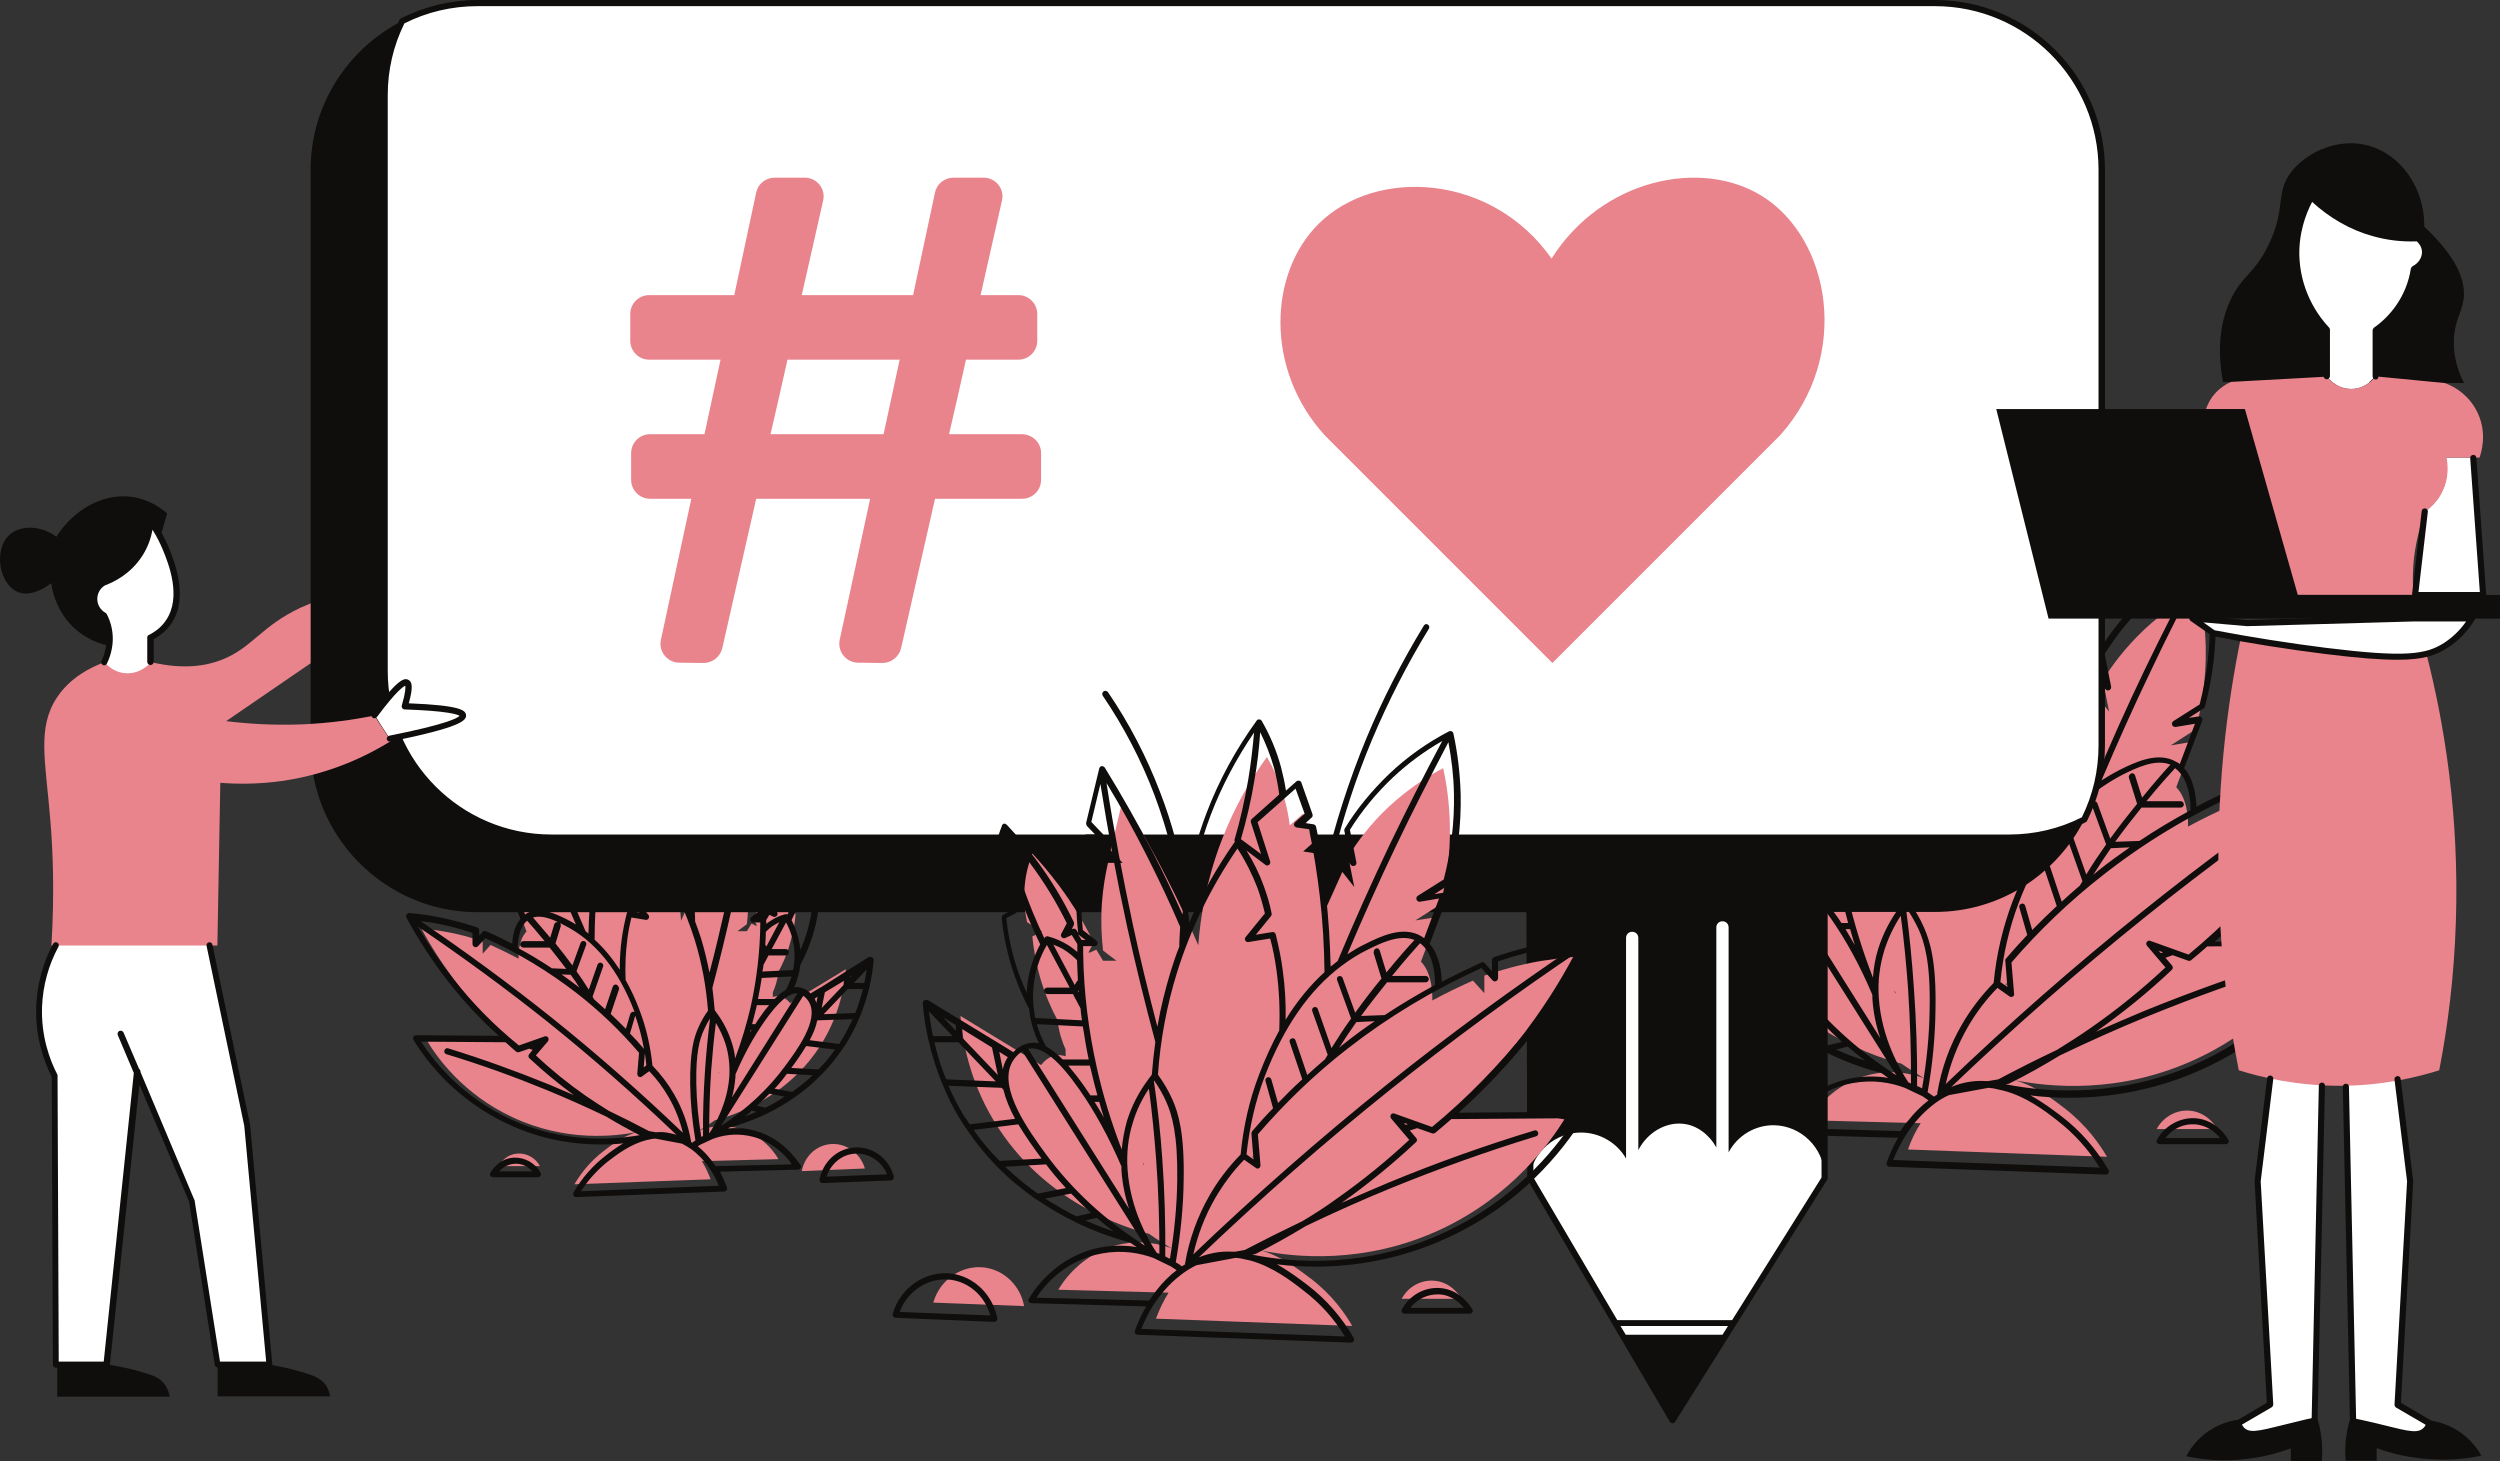
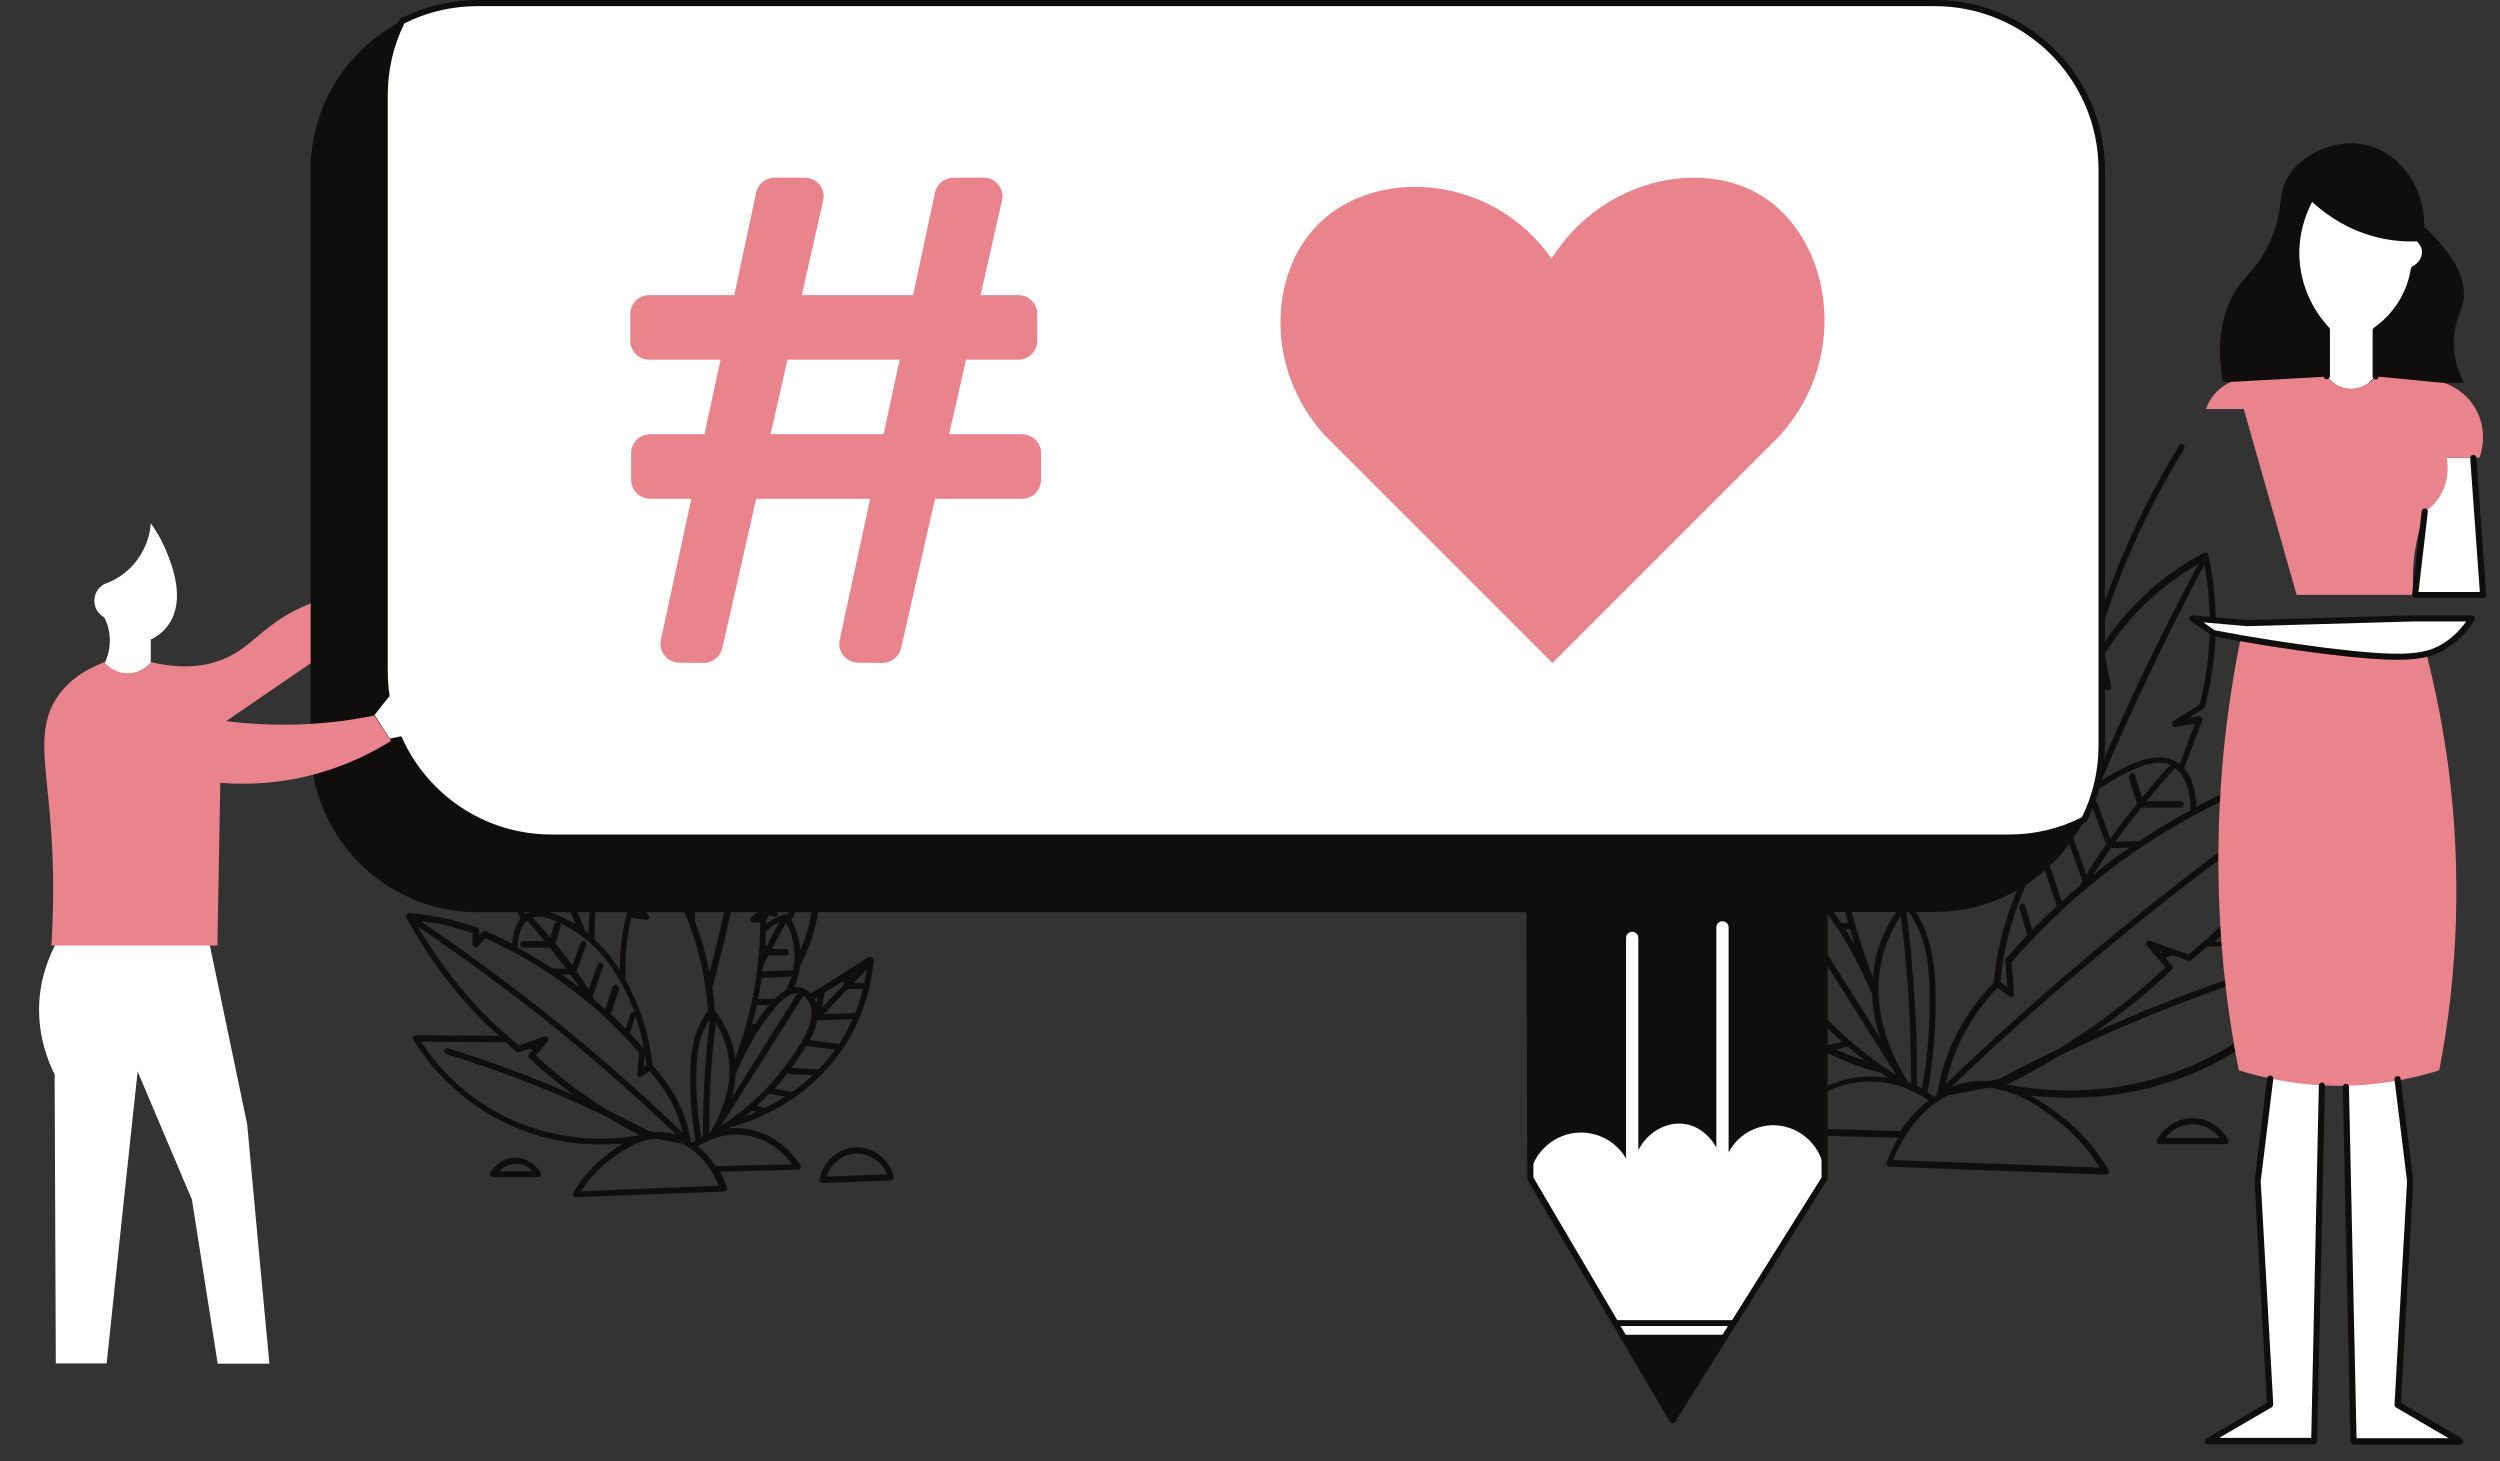
<svg xmlns="http://www.w3.org/2000/svg" height="500.1" preserveAspectRatio="xMidYMid meet" version="1.1" viewBox="0.0 0.0 855.6 500.1" width="855.6" zoomAndPan="magnify">
  <rect x="0.0" y="0.0" width="855.6" height="500.1" fill="#333333" stroke="none" />
  <defs>
    <clipPath id="clip1">
      <path d="m0 140h855.6v360.1h-855.6z" />
    </clipPath>
  </defs>
  <g id="surface1">
    <g id="change1_1">
-       <path d="m177.2 394.8c3.1-0.2 6.1 1.5 7.6 4.3h-14.2c0.1-0.2 2.2-4.1 6.6-4.3zm106.6-3.2c5.3-0.7 10.6 2.8 12.2 8.3l-21.6 0.9c0.9-4.9 4.7-8.6 9.4-9.2zm-63.9-27l0.5 1-0.4-0.4c-0.1-0.2-0.1-0.4-0.1-0.6zm15.5 24.2c0.1 0 0.1 0 0 0 0.1 0 0.1 0 0 0zm4.4 8.1c0.1 0.1 0.2 0.2 0.2 0.3-0.1-0.1-0.1-0.2-0.2-0.3zm6.2-29.5v-0.3c0.1-0.2 0.2-0.3 0.3-0.5-0.1 0.2-0.2 0.5-0.3 0.8zm9.6-45.2v-0.2zm-109.4 34.1c3.3 5.4 12.2 18.2 29.3 26.1 18.2 8.5 35 6.5 42.6 5-4.9 1.4-8.9 4.5-11.6 6.6-5.1 3.9-8.2 8.4-9.9 11.3 15.5-0.6 31.1-1.1 46.6-1.7-0.8-2.2-1.8-4.3-3-6.2l26.2-0.7c-0.6-1.1-5.3-9.1-15.3-10.9-4.7-0.9-8.7-0.1-11.8 1.1 1.9-1.1 3.7-2.3 5.4-3.5 5-1.3 25.1-7.2 36.9-26.9 5.8-9.7 7.4-19 7.9-24.8l-19.1 11.6c-0.7-0.9-1.9-2-3.5-2.3-0.7-0.1-1.5-0.1-2.4 0.2v-1.6c0.8-1.7 1.6-4.1 1.9-7 1.4-2.6 2.9-5.8 4-9.8 1.1-3.8 1.7-7.2 1.9-10l-2.3-1.1c1.2-0.7 2.4-1.5 3.5-2.2 0.5-2.1 0.9-5.1 0.6-8.7-0.3-3.2-1.1-5.8-1.8-7.6-2.1 2.2-4.2 4.7-6.3 7.6-3.6 4.8-6.2 9.5-8.2 13.6l1.3 2.4h-0.4l-1.5-0.7-1.6 2.6h-3.2c1.1-0.8 2.1-1.6 3.2-2.4 0.4-3.1 0.6-6.9 0.3-11.2-0.2-3.7-0.8-6.9-1.4-9.6h-3.4l2.9-3-2.9-11.9c-3.5 5.7-7.1 11.9-10.6 18.8-2.8 5.4-5.2 10.7-7.4 15.7-0.5-6.7-1.8-15.2-5.4-24.6-3.3-8.6-7.4-15.3-10.9-20.1-1.4 2.5-3 5.8-4.2 9.9-0.6 2.3-1 4.4-1.2 6.3l-3.2-2.9-2.4 6.9 2.4 2.2-3.2 0.5c-0.9 4.1-1.6 8.6-2.2 13.4l-0.2-0.7-3.7-8.3-2.9 3.6c0.5-2.4 1-4.9 1.4-7.3-2-3.3-5.1-7.5-9.6-11.8-4.7-4.4-9.4-7.3-12.9-9.2-0.8 3.7-1.5 8.1-1.6 13.2-0.2 7.8 1 14.4 2.3 19.2l5.9 3.7-5.3-0.9 4 10.6c-2.9 3-2.8 8.5-2.7 9.3-3.4-1.8-6.7-3.4-9.6-4.7-0.9 1-1.8 2-2.7 3v-4.2c-3.8-1.3-8.3-2.6-13.3-3.4-2.7-0.5-5.3-0.8-7.7-1 3.3 6.1 7.6 12.9 13.2 20.1 6 7.6 12 13.7 17.6 18.5-13.1-2.5-23.8-1-28.8-0.1zm612.7 30.1h-20.8c2.2-4.1 6.6-6.6 11.1-6.3 6.4 0.4 9.5 6 9.7 6.3zm-151.7 2.6c-10.5-0.4-21-0.8-31.5-1.3 2.3-8.1 10.1-13.2 17.8-12.2 6.7 0.9 12.3 6.4 13.7 13.5zm79.6-52l-0.6 0.6 0.7-1.5c-0.1 0.3-0.1 0.6-0.1 0.9zm-22.8 34.4l0.1 0.1c0-0.1-0.1-0.1-0.1-0.1zm-6.6 12.4c0.1-0.2 0.2-0.3 0.3-0.5-0.1 0.2-0.2 0.3-0.3 0.5zm-9.2-44.9c0.2 0.2 0.3 0.5 0.5 0.7v0.5c-0.2-0.4-0.3-0.8-0.5-1.2zm-13.6-64.8v-0.3 0.3zm118.1 50.1c8.1-7.1 17-16 25.7-27.1 8.2-10.4 14.5-20.5 19.3-29.3-3.5 0.3-7.3 0.8-11.3 1.5-7.4 1.3-13.9 3.1-19.5 5v6.1c-1.3-1.5-2.7-2.9-4-4.4-4.3 1.9-9.1 4.2-14.1 6.9 0.1-1 0.3-9.1-4-13.5l5.9-15.6-7.8 1.3 8.6-5.5c1.9-7.1 3.6-16.7 3.4-28.1-0.2-7.4-1.1-13.9-2.3-19.3-5.2 2.7-12 6.9-18.9 13.4-6.5 6.2-11.1 12.4-14 17.2 0.7 3.6 1.4 7.1 2.1 10.7l-4.2-5.2-5.4 12.2-0.3 1c-0.9-7-2-13.6-3.2-19.6l-4.6-0.7 3.6-3.2-3.6-10-4.7 4.2c-0.3-2.8-0.9-5.9-1.8-9.2-1.7-6-4-10.8-6.1-14.5-5.1 7-11.2 16.8-15.9 29.3-5.2 13.7-7.2 26.2-7.9 35.9-3.2-7.3-6.7-15-10.8-22.9-5.1-10-10.4-19.2-15.5-27.5l-4.2 17.4 4.2 4.4h-5c-0.9 4-1.7 8.7-2.1 14-0.4 6.3-0.1 11.8 0.4 16.4 1.5 1.2 3.1 2.4 4.6 3.6h-4.6l-2.4-3.8-2.2 1h-0.5l1.9-3.5c-2.9-6-6.8-12.8-12-19.8-3.1-4.2-6.3-7.9-9.3-11-1 2.7-2.2 6.5-2.6 11.2-0.5 5.3 0.2 9.7 0.8 12.7 1.7 1.1 3.4 2.1 5.2 3.2l-3.4 1.7c0.4 4.1 1.2 9.1 2.8 14.7 1.7 5.8 3.9 10.6 5.9 14.3 0.5 4.3 1.7 7.8 2.8 10.3v2.3c-1.3-0.4-2.4-0.5-3.4-0.3-2.4 0.4-4.1 2-5.1 3.3l-27.9-17c0.7 8.5 3.1 22.2 11.5 36.3 17.2 28.8 46.6 37.4 53.9 39.3 2.5 1.7 5.1 3.4 7.9 5.1h0.1c-4.5-1.7-10.4-2.9-17.3-1.6-14.5 2.7-21.4 14.3-22.3 15.9l38.3 1v-0.1c-1.8 2.8-3.3 5.8-4.4 9.1 22.7 0.8 45.4 1.7 68.1 2.5-2.5-4.3-7-10.8-14.5-16.6-4-3.1-9.9-7.6-17-9.6 11.1 2.2 35.7 5.1 62.3-7.4 24.9-11.6 37.9-30.3 42.8-38.2-7.5-1.5-23.1-3.7-42 0.1" fill="#e9838c" />
-     </g>
+       </g>
    <g id="change2_1">
      <path d="m170.8 400.9c1-1.1 2.7-2.4 5.2-2.6 2.4-0.2 4.6 0.8 6.2 2.6zm5-4.7c-5.3 0.3-7.9 5-8 5.2-0.2 0.3-0.2 0.7 0 1s0.5 0.5 0.9 0.5h15.4c0.4 0 0.7-0.2 0.9-0.5s0.2-0.7 0-1c-1.8-3.4-5.5-5.4-9.2-5.2zm107.1 6.5c1.3-4.1 4.8-7.3 9-7.8 0.5-0.1 0.9-0.1 1.4-0.1 4.4 0 8.5 2.8 10.3 7.1zm8.7-9.9c-5.5 0.7-10 5.1-11.1 10.8-0.1 0.3 0 0.6 0.2 0.9 0.2 0.2 0.5 0.4 0.8 0.4l23.4-0.9c0.3 0 0.6-0.2 0.8-0.4 0.2-0.3 0.2-0.6 0.2-0.9-1.7-6.6-7.9-10.8-14.3-9.9zm-46.7 6.3l-1.5-2.1c-0.1-0.1-0.1-0.2-0.2-0.2-1.3-1.7-2.8-3.2-4.4-4.5l1-0.6 4.1-1.9c3.2-1.2 7.4-2 12.2-1.1 8.1 1.5 12.9 6.9 14.9 9.8zm-46.1 8.6c2.6-4 5.8-7.5 9.5-10.4 3-2.3 7.5-5.7 12.9-7.1 0.7-0.1 1.3-0.3 1.9-0.4 0.4-0.1 0.9-0.1 1.3-0.1l9 1.7c1 0.5 2 1.1 2.9 1.7 1.3 0.9 2.5 2 3.6 3.1 1.3 1.4 2.5 2.9 3.5 4.5s1.9 3.3 2.6 5.1zm-24.4-24.8c-15.3-7.2-24.8-18-30.3-26.4l28.9 0.2c1.2 1.1 2.4 2.1 3.6 3.2 0.3 0.2 0.7 0.3 1 0.2l3.5-1.2c0.4 0.1 0.8 0.3 1.2 0.4l-1.2 1.5c-0.4 0.4-0.3 1.1 0.1 1.4 4.8 4.5 9.9 8.7 15.2 12.6l-8.4-3.6c-11.3-4.6-22.9-8.8-34.6-12.4-0.6-0.2-1.1 0.1-1.3 0.7s0.1 1.1 0.7 1.3c11.6 3.5 23.2 7.7 34.4 12.3 6.8 2.8 13.5 5.8 20.2 9 3.8 2.3 7.6 4.4 11.5 6.4-10.2 1.8-26.8 2.6-44.5-5.6zm-19.4-48.1c-4.4-5.6-8.4-11.6-12-17.7 15.2 10.3 30.1 21.2 44.4 32.6 15.2 12.2 30 25.2 44.1 38.7-1.1-0.4-2.3-0.6-3.4-0.8-1.3-0.2-2.5-0.2-3.7-0.1l-2.3-0.4c-4.5-2.4-9.1-4.7-13.7-6.9-2.7-1.7-5.4-3.4-8-5.2-6-4.2-11.7-8.8-17-13.8l4.1-4.8c0.3-0.4 0.3-0.9 0.1-1.3-0.3-0.4-0.8-0.6-1.2-0.4l-8.8 3.1c-8.4-6.8-16-14.5-22.6-23zm-6.9-19c4.6 0.8 9.2 2 13.6 3.5v3.8c0 0.4 0.3 0.8 0.7 1s0.9 0 1.2-0.3l2.5-2.7c11.2 5 21.7 11.4 31.4 18.9 7.7 6 14.8 12.8 21.2 20.3l-0.6 7.2c0 0.4 0.2 0.8 0.5 1 0.4 0.2 0.8 0.2 1.1-0.1l2.5-1.8c2.6 2.7 4.8 5.7 6.7 9 2.2 3.8 3.8 7.9 4.8 12.1-14.4-13.8-29.5-27.1-45-39.5-14.4-11.5-29.4-22.5-44.7-32.9 1.3 0.1 2.7 0.3 4.1 0.5zm32.3-0.7c1 1.1 3.3 3.7 6 7h-7.3c-0.6 0-1.1 0.5-1.1 1.1s0.5 1.1 1.1 1.1h9c1.8 2.2 3.7 4.7 5.7 7.3l-4.9-0.2c-3.8-2.5-7.7-4.9-11.7-7 0-1.9 0.3-6.9 3.2-9.3zm-4-10.6l4 0.6c0.5 0.1 1-0.2 1.2-0.7s0-1-0.4-1.3l-6-3.8c-1.7-6.6-2.5-13.4-2.4-20.2 0.1-3.7 0.5-7.5 1.1-11.2 4.2 7.9 8.3 15.9 12.2 24 3.8 8 7.5 16.3 11 24.5-1.1-0.7-2.2-1.3-3.4-1.9-3.7-1.8-9.2-4.5-13.6-1.8-0.1 0.1-0.3 0.2-0.4 0.3zm10.3-28.9c3.9 3.6 7.2 7.7 10.1 12.2l-1.5 7.5c-0.1 0.5 0.2 1 0.6 1.2s1 0.1 1.3-0.3l2-2.6 3.3 7.5 0.1 0.1c0 0.1 0.1 0.2 0.1 0.3-0.1 0.6-0.2 1.1-0.2 1.7-0.6 5.4-1 10.8-1.1 16.3-0.3-0.3-0.7-0.5-1-0.8-3.9-9.3-8.1-18.6-12.4-27.7-3.8-7.9-7.8-15.8-11.9-23.5 3.7 2.3 7.3 5 10.6 8.1zm17.8 27.9c0.6-5.2 1.4-10.5 2.5-15.7l2.7-0.4c0.4-0.1 0.7-0.3 0.9-0.7 0.1-0.4 0-0.8-0.3-1.1l-2.1-1.9 1.9-5.3 8.6 7.7-2.9 9.1c-0.1 0.4 0 0.9 0.4 1.2s0.9 0.3 1.2 0l3.3-2.4c-1.3 2.3-2.4 4.6-3.3 7.1-0.8 2.1-1.4 4.3-1.9 6.5-0.1 0.3 0 0.6 0.2 0.9l3.1 3.8-3.1-0.5c-0.5-0.1-1.1 0.2-1.2 0.8-0.7 2.8-1.3 5.7-1.7 8.6-0.5 3.5-0.7 7.1-0.7 10.7-2.6-4-5.4-7.4-8.6-10.3 0-6.2 0.3-12.2 1-18.1zm10.9-30.4c0.7-2.5 1.6-5 2.8-7.4 0.3 3.5 0.7 6.9 1.3 10.4 0.8 4.6 1.8 9.2 3.1 13.7l-3.8 2.8 2.1-6.6c0.1-0.4 0-0.8-0.3-1.1l-6.4-5.7c0.2-2 0.6-4.1 1.2-6.1zm14.4 11.2c2.8 7.3 4.6 14.8 5.4 22.6-0.1 0.5-0.1 1.1-0.2 1.6-2.8-6.3-6.3-12.3-10.3-17.9v-0.1-0.2-0.2c-1.4-4.7-2.4-9.5-3.2-14.2-0.5-3.2-0.9-6.5-1.2-9.8 3.8 5.6 7 11.7 9.5 18.2zm-9.1 76.2c0.2 1.4 0.4 2.7 0.5 4.1l-0.9 0.7zm-3.3-12.9c1.3 3.7 2.3 7.5 3 11.4-1.5-1.8-3.1-3.6-4.8-5.3zm-27.7-31.3l-1.4 4.6c-2.6-3.1-4.8-5.6-5.9-6.9 2.7-0.8 5.9 0.3 8.6 1.6-0.6-0.1-1.2 0.2-1.3 0.7zm8.6 21.7c-2-1.6-4-3-6.1-4.5l3.1 0.1c1.1 1.5 2.1 2.9 3 4.4zm12.7-1c-0.5-0.2-1.1 0.1-1.3 0.7l-2.6 7.7c-1.3-1.1-2.5-2.3-3.8-3.4-0.2-0.3-0.3-0.6-0.5-0.9l3.6-10.3c0.2-0.5-0.1-1.1-0.6-1.3s-1.1 0.1-1.3 0.6l-3 8.6c-1.3-2.1-2.7-4.2-4.2-6.3l3.3-9c0.2-0.5-0.1-1.2-0.6-1.3-0.5-0.2-1.1 0.1-1.3 0.6l-2.8 7.7c-2-2.7-3.9-5.2-5.8-7.5l1.8-5.9c0.1-0.4 0-0.9-0.3-1.1 0.5 0.2 0.9 0.4 1.4 0.7 10.5 5.2 18.7 15.2 24.2 29.8-0.1 0-0.1-0.1-0.2-0.1-0.5-0.2-1.1 0.2-1.3 0.7l-1.5 5.1c-1.7-1.7-3.4-3.4-5.2-5.1l2.9-8.6c-0.1-0.6-0.4-1.2-0.9-1.4zm26.8-15.2c2.4 7.8 3.9 15.9 4.5 24.1-1.3 1.8-2.4 3.7-3.3 5.8-1.5 3.3-2.9 8.1-2.8 19.3 0.1 6.4 0.7 12.9 1.8 19.3-0.4 0.3-0.8 0.5-1.1 0.8-0.1-0.1-0.3-0.2-0.4-0.3v-0.1-0.1c-1-5.7-2.9-11.1-5.8-16.1-2-3.5-4.5-6.8-7.4-9.8-0.7-6.6-2.1-12.9-4.4-18.9-1.4-3.8-3-7.2-4.8-10.4-0.2-4.7 0-9.4 0.6-14 0.3-2.5 0.8-5 1.4-7.4l4.8 0.8c0.4 0.1 0.9-0.1 1.1-0.5s0.2-0.9-0.1-1.2l-4.5-5.5c0.4-2 1-3.9 1.7-5.8 1.2-3.1 2.7-6.1 4.5-9 6.3 8.9 11 18.7 14.2 29zm7.8-27.8c2.7-5.3 5.6-10.5 8.7-15.7-1.7 10.6-3.7 21.3-6 31.8-1.7 7.6-3.5 15.2-5.5 22.8-0.8-4-1.7-7.9-2.9-11.8-0.6-1.9-1.3-3.8-2-5.7 0-1.5-0.1-3.1-0.2-4.6 2.4-5.6 5-11.3 7.9-16.8zm10.8-15.5l1.7 7.3-2.7 2.9c-0.3 0.3-0.4 0.8-0.2 1.1 0.2 0.4 0.5 0.6 1 0.6h2.9c0.7 3.1 1.1 6.3 1.4 9.5 0.3 3.8 0.2 7.7-0.2 11.5l-3.1 2.4c-0.4 0.3-0.5 0.7-0.4 1.2 0.1 0.4 0.5 0.7 1 0.7h2.4v0.5c-0.1 9.4-1.2 18.8-3.2 28-1.4 6.1-3.2 12.1-5.4 18-0.2-1.9-0.6-3.7-1.2-5.5-1.1-3.5-2.8-6.9-5.1-10-0.1-0.1-0.1-0.2-0.2-0.3-0.2-0.2-0.4-0.5-0.5-0.7-0.2-2.5-0.5-5.1-0.8-7.6 2.4-9.1 4.7-18.4 6.7-27.5 2.1-10.6 4.2-21.4 5.9-32.1zm4.3 56.2l10.2-0.5c-0.6 1.8-1.3 3.4-2 4.6-1.2 0.7-2.5 1.7-3.8 3.1h-5.7c0.5-2.4 0.9-4.8 1.3-7.2zm0.6-4.5l1.7-3.2h5.9c0.6 0 1.1-0.5 1.1-1.1s-0.5-1.1-1.1-1.1h-4.8l4.9-9.1c1.4 2.5 2.7 6 2.9 10.4 0.1 2.2-0.1 4.1-0.5 5.9l-10.5 0.5c0.2-0.7 0.3-1.5 0.4-2.3zm0.8-11.3c0.9-0.9 1.9-1.8 3-2.4 0.5-0.3 1.1-0.6 1.6-0.9l-4.4 8.3-0.3-0.4c0-0.1-0.1-0.1-0.1-0.2 0.1-1.5 0.2-3 0.2-4.4zm0.1-4l1.1-1.8 1.3 0.6c0.4 0.2 0.9 0.1 1.2-0.2s0.4-0.8 0.2-1.2l-1.3-2.3c2.4-5 5.3-9.7 8.6-14.1 1.3-1.7 2.7-3.4 4.1-5.1-0.9 3.7-2 7.4-3.3 11-1.3 3.8-2.9 7.6-4.6 11.2l-0.1-0.1h-0.2c-0.2-0.1-0.4-0.1-0.5 0-1.6 0.4-3.2 1.1-4.6 2-0.6 0.4-1.3 0.8-1.8 1.3zm17.3-23.9c0.3 1.4 0.6 2.8 0.7 4.3 0.3 2.9 0.1 5.8-0.5 8.7l-3.5 2.2c-0.3 0.2-0.5 0.6-0.5 0.9 0 0.4 0.2 0.7 0.6 0.9l1.9 0.9c-0.4 3.4-1 6.7-2 10-0.6 2.1-1.4 4.2-2.3 6.2-0.4-4.2-1.7-7.7-3-10.2 2-4.1 3.8-8.3 5.3-12.6 1.3-3.7 2.4-7.5 3.3-11.3zm-22.1 59.5c0.5-2 1-3.9 1.5-5.9 0-0.2 0.1-0.4 0.1-0.6h4.2c-1.1 1.3-2.2 2.7-3.4 4.5-0.5 0.7-0.9 1.4-1.3 2zm-0.8 3l0.3-0.9h0.3c-0.3 0.3-0.5 0.6-0.6 0.9zm16.3-13.5l-22.4 35.6c0.6-2.2 1-4.6 1.2-7.1v-0.8c2.9-6.8 6.2-12.8 9.9-18.1 4.7-6.7 8.4-9.9 11.3-9.6zm-31.6 26c-0.5 7.5-0.8 15.2-0.7 22.8l-0.6 0.3c-1-6.1-1.6-12.2-1.7-18.2-0.2-10.8 1.2-15.4 2.6-18.4 0.6-1.4 1.3-2.7 2.1-3.9-0.7 5.7-1.3 11.6-1.7 17.4zm2.1 0.2c0.4-5.3 0.9-10.7 1.6-16.1 1.4 2.3 2.5 4.7 3.3 7.2 1.1 3.5 1.5 7.2 1.3 11-0.6 9.1-4.8 16.5-6.8 19.5h-0.1c0-7.1 0.2-14.4 0.7-21.6zm31.5-25.4c1.4 0.9 2.1 2.4 2.1 2.4 3.2 6-4.2 16.1-8.2 21.5-5.8 8-13.3 14.9-22.1 20.7zm4.9 0.3l-0.4 2.1c-0.1-0.3-0.3-0.7-0.4-1 0-0.1-0.1-0.2-0.2-0.4zm12 7.7c-1 2.2-2.1 4.3-3.3 6.4-0.4 0.7-0.9 1.4-1.3 2.1l-10.1-1.3c1.1-2.1 2.1-4.3 2.5-6.5l0.2-0.3zm-9.5-9.2l6.5-3.9-0.1 1.4-7.5 7.9zm13-1.1c-0.7 2.8-1.5 5.5-2.6 8.2l-10.8 0.4 8.2-8.6zm-4.4-4.2l0.8-0.5-0.8 0.8zm5.7-2.5c-0.2 1.6-0.5 3.1-0.8 4.6h-3.6zm-16.5 34.2l-9.3-0.5c1.6-2.1 3.4-4.7 5.1-7.5l9.9 1.2c-1.8 2.5-3.7 4.8-5.7 6.8zm-9 7.7l-6-1.1c1.5-1.6 2.9-3.3 4.2-5.1l8.8 0.5c-2.3 2.2-4.7 4.1-7 5.7zm-9.2 5.4l-2.8-0.7c1.5-1.3 2.8-2.7 4.2-4.1l5.2 1c-2.2 1.5-4.4 2.8-6.6 3.8zm-7 3c0.8-0.6 1.6-1.3 2.4-2l1.6 0.4c-1.5 0.7-2.8 1.2-4 1.6zm1.5 4.4c-2.6-0.5-5-0.5-7.2-0.3 0.1-0.1 0.3-0.2 0.4-0.3 3-0.8 7.5-2.2 12.7-4.7 0.1 0 0.2-0.1 0.2-0.1 2.9-1.4 6.1-3.2 9.2-5.4 0.1 0 0.2-0.1 0.3-0.2 3.1-2.1 6.2-4.7 9.1-7.7l0.3-0.3c2.5-2.5 4.8-5.4 7-8.6 0.1-0.1 0.1-0.2 0.2-0.3 0.6-0.8 1.1-1.7 1.6-2.5 1.6-2.6 2.9-5.4 4.1-8.2 0-0.1 0-0.1 0.1-0.2 1.3-3.3 2.4-6.6 3.2-10.1 0.7-2.9 1.1-5.9 1.4-9 0-0.2 0-0.3-0.1-0.5 0 0 0-0.1-0.1-0.1 0-0.1-0.1-0.2-0.2-0.2 0 0-0.1 0-0.1-0.1l-0.1-0.1h-0.1c-0.1-0.1-0.3-0.1-0.4-0.1h-0.1c-0.2 0-0.3 0.1-0.5 0.1h-0.1l-16.4 10.4h-0.1l-3.3 2c-0.6-0.6-1.3-1.2-2.2-1.6h-0.1c-0.5-0.2-1-0.4-1.5-0.5-0.6-0.1-1.2-0.1-1.8 0 0.6-1.3 1.1-2.8 1.5-4.4 0.3-1 0.5-2.1 0.6-3.2 1.8-3.4 3.3-7 4.4-10.7 1.1-3.6 1.8-7.4 2.1-11.1 0-0.4-0.2-0.8-0.6-1l-0.8-0.4 2.2-1.4c0.2-0.1 0.4-0.4 0.5-0.7 0.7-3.2 0.9-6.5 0.6-9.8-0.3-2.9-0.9-5.8-2-8.6v-0.1c-0.1-0.1-0.1-0.2-0.2-0.3l-0.1-0.1c-0.1-0.1-0.3-0.2-0.4-0.2h-0.5-0.1c-0.1 0-0.2 0.1-0.3 0.2h-0.1c-2.5 2.6-4.8 5.4-7 8.3-3.5 4.7-6.5 9.7-9 14.9-0.1 0.3-0.1 0.7 0 1l0.2 0.3c-0.2 0-0.3 0.1-0.5 0.2 0.4-3.7 0.4-7.5 0.2-11.2-0.2-3.6-0.8-7.1-1.6-10.6-0.1-0.5-0.5-0.8-1-0.8h-1.3l1.4-1.5c0.2-0.3 0.3-0.6 0.3-1l-3.1-12.9c0-0.2-0.1-0.3-0.3-0.5l-0.1-0.1c-0.1-0.1-0.3-0.2-0.5-0.2s-0.4 0-0.5 0.1c0 0-0.1 0-0.1 0.1-0.2 0.1-0.3 0.2-0.4 0.3-4.1 6.6-8 13.5-11.6 20.5-2.2 4.3-4.3 8.8-6.3 13.2 1.1-9.2 3.4-18.2 6.7-26.9 3.1-8.2 7.2-16.1 12.2-23.5 0.3-0.5 0.2-1.1-0.3-1.5-0.5-0.3-1.1-0.2-1.5 0.3-5 7.5-9.2 15.5-12.4 23.9-2.6 6.8-4.5 13.8-5.8 20.9-1-5.5-2.5-10.9-4.5-16.1-3-7.8-7-15.3-12-22.1 0 0-0.1 0-0.1-0.1l-0.2-0.2c-0.1 0-0.1-0.1-0.2-0.1-0.1-0.1-0.3-0.1-0.4-0.1-0.2 0-0.3 0.1-0.5 0.1l-0.1 0.1c-0.1 0.1-0.2 0.1-0.2 0.2l-0.1 0.1c-2 3.5-3.6 7.2-4.6 11-0.5 1.7-0.8 3.4-1.1 5.1l-2-1.8c-0.3-0.2-0.6-0.3-1-0.2-0.3 0.1-0.6 0.3-0.7 0.7l-2.7 7.5c-0.1 0.4 0 0.9 0.3 1.1l1 0.9-1.2 0.2c-0.4 0.1-0.8 0.4-0.9 0.8-0.6 3-1.2 6-1.6 9.1-2.5-10.3-5.7-20.4-9.8-30.2-3.8-9.2-8.4-18.2-13.6-26.7-0.3-0.5-1-0.7-1.4-0.3-0.5 0.3-0.7 1-0.3 1.4 5.2 8.4 9.7 17.3 13.5 26.4 3.3 7.9 6.1 16.2 8.3 24.5-0.1-0.1-0.3-0.2-0.5-0.2-0.4 0-0.7 0.1-1 0.4l-0.4 0.6 0.7-3.7c0.1-0.3 0-0.5-0.1-0.8-3-4.8-6.5-9.2-10.6-13-4.3-4-9.1-7.4-14.3-10.1h-0.1c-0.1 0-0.2-0.1-0.3-0.1h-0.2c-0.1 0-0.2 0-0.3 0.1h-0.1c-0.3 0.1-0.4 0.4-0.5 0.7-1 4.8-1.6 9.7-1.7 14.5-0.2 7.1 0.7 14.3 2.5 21.2 0.1 0.3 0.2 0.5 0.5 0.6l2.1 1.3-0.7-0.1c-0.4-0.1-0.7 0.1-1 0.4-0.2 0.3-0.3 0.7-0.2 1l4.1 11c-2.2 2.6-2.7 6.3-2.8 8.5-2.9-1.5-5.9-3-9-4.3-0.4-0.2-0.9-0.1-1.2 0.3l-1.1 1.2v-1.8c0-0.5-0.3-0.8-0.7-1-4.8-1.6-9.7-2.9-14.7-3.8-2.8-0.5-5.7-0.9-8.5-1.1h-0.1c-0.1 0-0.3 0-0.4 0.1 0 0-0.1 0-0.1 0.1-0.1 0.1-0.3 0.2-0.4 0.3s-0.1 0.3-0.1 0.5v0.1c0 0.1 0 0.3 0.1 0.4v0.1c4.2 7.7 9 15.1 14.4 22 5.2 6.6 10.9 12.8 17.2 18.4l-28.3-0.2c-0.3 0-0.7 0.2-0.9 0.5s-0.2 0.7 0 1.1c5.4 8.8 15.5 20.9 32.3 28.8 11.5 5.4 22.6 7 31.9 7 2.7 0 5.2-0.1 7.6-0.4-2.3 1.4-4.4 2.9-6 4.2-4.4 3.4-8.2 7.7-11 12.6-0.2 0.3-0.2 0.7 0 1.1 0.2 0.3 0.5 0.5 0.9 0.5l50.7-1.9c0.3 0 0.6-0.2 0.8-0.5s0.2-0.6 0.1-0.9c-0.7-1.9-1.5-3.7-2.4-5.4l26.7-0.7c0.4 0 0.7-0.2 0.9-0.5s0.2-0.7 0-1c-1.2-1.6-6.6-10.2-17.6-12.3zm484.7 3c2.4-3.2 6.2-5 10.1-4.7 4.4 0.3 7.2 3 8.6 4.7zm10.2-6.8c-5.3-0.3-10.5 2.6-13.1 7.4-0.2 0.3-0.2 0.7 0 1s0.5 0.5 0.9 0.5h22.6c0.4 0 0.7-0.2 0.9-0.5s0.2-0.7 0-1c-0.1-0.3-3.8-6.9-11.3-7.4zm-187.4 8.3c2.7-7.5 10.1-12.2 17.8-11.2 6.5 0.9 11.9 5.9 13.7 12.4zm18.1-13.3c-9.1-1.2-17.9 4.8-20.5 14-0.1 0.3 0 0.6 0.2 0.9s0.5 0.4 0.8 0.4l34.3 1.4c0.3 0 0.6-0.1 0.8-0.4 0.2-0.2 0.3-0.6 0.2-0.9-1.6-8.1-7.9-14.3-15.8-15.4zm158.3-51.8c-0.3 0.1-0.5 0.2-0.8 0.3l-0.7-0.8zm41.8-33.1c-9.8 12.4-20.9 23.8-33.1 33.9l-13.1-4.7c-0.5-0.2-0.9 0-1.2 0.4s-0.2 0.9 0.1 1.3l6.3 7.4c-7.9 7.4-16.4 14.3-25.3 20.5-3.8 2.7-7.8 5.2-11.8 7.7-6.8 3.2-13.5 6.6-20.1 10.1l-3.5 0.6c-1.8-0.1-3.6-0.1-5.4 0.1-2.5 0.3-4.8 0.9-7.2 1.9 21.2-20.3 43.5-39.8 66.3-58.1 21.4-17.2 43.8-33.6 66.6-48.9-5.5 9.7-11.7 19.1-18.6 27.8zm16.4 30.9c-8 12.4-22.1 28.7-45 39.5-27 12.6-52.3 10.8-67 7.9h-0.2l1.1-0.2c0.1 0 0.2 0 0.3-0.1 5.9-2.9 11.7-6.2 17.3-9.6 9.8-4.7 19.6-9.1 29.6-13.2 16.4-6.7 33.3-12.8 50.3-18 0.6-0.2 0.9-0.8 0.7-1.3-0.2-0.6-0.8-0.9-1.3-0.7-17 5.2-34 11.3-50.5 18-5.5 2.3-11 4.7-16.5 7.1 9.1-6.4 17.9-13.5 26-21.2 0.4-0.4 0.4-1 0.1-1.4l-2.3-2.7c0.9-0.3 1.7-0.6 2.5-0.9l5.3 1.9c0.3 0.1 0.7 0.1 1-0.2 1.9-1.5 3.7-3.1 5.5-4.7zm-94.4 59.8c5.7 4.4 10.6 9.8 14.5 16.1l-70.7-2.6c1.2-3 2.6-5.7 4.2-8.3 1.5-2.4 3.2-4.6 5.1-6.6 1.6-1.7 3.4-3.3 5.3-4.7 1.4-1 2.9-1.9 4.5-2.6l13.5-2.5c0.6 0.1 1.2 0.1 1.8 0.2 1.1 0.3 2.3 0.5 3.5 0.8 7.6 2 14 6.8 18.3 10.2zm-92.8 2.5c2.6-4 9.9-12.9 22.6-15.3 7.1-1.3 13.2-0.2 18 1.6l6.1 2.9 2 1.4c-2.5 1.9-4.9 4.3-7 7l-0.3 0.3c-0.8 1-1.6 2.1-2.3 3.2zm3.5-49.6c-5.9-8-16.8-22.9-12-31.9 0.1-0.1 1.4-2.5 3.7-3.9l42.5 67.4c-13.7-8.8-25.2-19.4-34.2-31.6zm13.6 22.8l4-1c1.9 1.7 3.9 3.3 6 4.8-3-0.9-6.3-2.1-10-3.8zm-14-7.6l9.1-1.7c2.2 2.3 4.5 4.6 6.9 6.7l-5.1 1.2c-3.5-1.7-7.2-3.8-10.9-6.2zm-13.8-11l14.2-0.8c2.2 2.8 4.5 5.6 6.9 8.2l-9.8 1.9c-3.8-2.7-7.6-5.7-11.3-9.3zm-11-12.7l15.6-2c2.6 4.4 5.6 8.5 8 11.8l0.1 0.1-14.7 0.8c-3.2-3.2-6.2-6.8-9-10.7zm-3.4-5.3c-2-3.3-3.7-6.7-5.2-10.2l18.4 0.8 0.6 0.6c0.7 3.3 2.2 6.8 4 10.1l-15.7 2-2.1-3.3zm-10.2-25.2h8.4l13 13.6-17.3-0.7c-1.7-4.2-3.1-8.5-4.1-12.9zm-1.9-10.7l8.2 8.6h-6.8c-0.6-2.8-1.1-5.7-1.4-8.6zm9.4 4.8l0.1 2.1-4.6-4.8zm12.6 7.7l2 9.6-12.3-12.9-0.1-3.1zm5.5 3.3c-0.3 0.5-0.5 0.9-0.6 1-0.6 1.1-0.9 2.2-1.1 3.3l-1.3-6.1zm7.2-2.9c4.5-0.8 10.2 3.9 17.5 14.3 5.4 7.7 10.3 16.6 14.5 26.6v1.2c0.3 4.9 1.3 9.5 2.7 13.6l-35-55.6c0.1 0 0.2 0 0.3-0.1zm2.8-8.5l16 0.8c0.6 3.8 1.2 7.7 2 11.5h-9.1c-2-2.1-3.9-3.6-5.7-4.6-1.1-2-2.3-4.6-3.2-7.7zm-1.3-11.2c0.3-6.9 2.6-12.4 4.8-16.2l7.9 14.8h-7.9c-0.6 0-1.1 0.5-1.1 1.1s0.5 1.1 1.1 1.1h9l2.7 5c0.2 1.4 0.3 2.8 0.5 4.2l-16.2-0.8c-0.7-2.8-1-5.9-0.8-9.2zm-2.1-0.1v0.7c-1.6-3.6-3.1-7.3-4.2-11-1.5-4.9-2.5-10-3-15l3-1.5c0.3-0.2 0.6-0.5 0.6-0.9s-0.2-0.7-0.5-0.9l-5.2-3.3c-0.9-4.3-1.2-8.7-0.8-13.1 0.3-2.8 0.8-5.6 1.6-8.4 1.4 6.2 3.2 12.4 5.3 18.5 2.2 6.3 4.8 12.6 7.8 18.6-2.2 3.9-4.3 9.4-4.6 16.3zm0.9-44.7c4.9 6.5 9.1 13.6 12.7 20.9l-2 3.6c-0.2 0.4-0.2 0.9 0.2 1.2 0.3 0.3 0.8 0.4 1.2 0.2l2.3-1 1.9 3.1v1.5 1.3c-1.1-0.9-2.2-1.8-3.4-2.6-2.1-1.3-4.3-2.2-6.6-2.8h-0.5-0.2c-0.2 0.1-0.3 0.2-0.4 0.3s-0.1 0.2-0.2 0.3c-2.6-5.6-5-11.3-7.1-17.2s-3.8-11.9-5.2-18c2.6 3.1 5 6.1 7.3 9.2zm16.8 40.7l-0.3 0.3-0.8 1.4-7.5-14c1.3 0.5 2.5 1.1 3.6 1.8 1.7 1 3.2 2.3 4.6 3.7 0.1 2.2 0.2 4.5 0.4 6.8zm0.3 4.3l-0.3-0.5 0.2-0.3c0.1 0.3 0.1 0.5 0.1 0.8zm2.3-18.2h-1.4l-1.2-2zm1.7 54c-0.7-1.1-1.4-2.2-2.2-3.2-2-2.8-3.8-5.2-5.6-7.3h7.5c0.1 0.4 0.2 0.8 0.3 1.3 0.7 3.1 1.5 6.1 2.3 9.2zm3 2.1c0.5 1.8 1 3.6 1.6 5.5-1.1-1.9-2.1-3.7-3.2-5.5zm-6.1-76.6c0.3-4.8 1-9.6 2.1-14.3h4.6c0.4 0 0.8-0.3 1-0.6 0.2-0.4 0.1-0.8-0.2-1.1l-4.2-4.4 3.2-13.2c2.6 16.5 5.7 33.1 9.2 49.3 2.9 13.4 6.2 27 9.8 40.2-0.5 3.8-1 7.6-1.2 11.4-0.3 0.4-0.6 0.8-0.9 1.2-0.1 0.1-0.3 0.3-0.3 0.4-3.3 4.5-5.8 9.3-7.4 14.4-1 3.2-1.6 6.6-1.8 9.9-3.6-9.2-6.5-18.7-8.7-28.3-2.9-13-4.5-26.3-4.7-39.7v-2.6h4c0.5 0 0.9-0.3 1-0.7s0-0.9-0.4-1.2l-4.7-3.6c-0.6-5.7-0.8-11.4-0.4-17.1zm22.7-8.7c4.1 8.1 8 16.3 11.6 24.6-0.2 2.3-0.3 4.6-0.3 6.9-1 2.8-2 5.6-2.9 8.4-2 6.4-3.5 12.9-4.7 19.4-3.1-11.8-6-23.7-8.6-35.5-3.5-16.2-6.6-32.7-9.2-49.1 5 8.3 9.7 16.7 14.1 25.3zm4.2 138.1c-0.3-0.1-0.6-0.2-0.9-0.4-2.9-4.4-9.2-15.3-10.1-28.9-0.4-5.6 0.3-11.1 1.9-16.3 1.3-4.1 3.2-8.1 5.6-11.8 1.1 8.2 1.9 16.6 2.5 24.8 0.7 10.9 1.1 21.8 1 32.6zm-1.7-59.9c0-0.1 0.1-0.1 0.1-0.2 1.6 2.3 3 4.8 4.2 7.3 2 4.5 4.1 11.3 3.8 27.1-0.1 9.1-1 18.3-2.6 27.4-0.5-0.3-1.1-0.6-1.7-0.8 0.1-11.2-0.3-22.5-1.1-33.6-0.6-9-1.5-18.2-2.7-27.2zm28.9-80.7c2.9 4.3 5.2 9 7 13.8 1.1 2.8 1.9 5.8 2.6 8.7l-6.7 8.3c-0.3 0.3-0.3 0.8-0.1 1.2s0.6 0.6 1.1 0.5l7.5-1.3c0.9 3.7 1.7 7.5 2.2 11.3 0.9 6.8 1.3 13.8 0.9 20.7-2.6 4.7-4.9 9.8-7 15.3-3.3 8.8-5.5 18.1-6.4 27.7-4.2 4.3-7.9 9.1-10.9 14.3-4.2 7.2-7 15.1-8.4 23.4v0.1 0.3 0.1c-0.4 0.2-0.8 0.5-1.1 0.7-0.6-0.4-1.3-0.9-2.2-1.5 1.7-9.5 2.6-19 2.7-28.5 0.3-16.3-1.9-23.3-4-28-1.3-3-3-5.9-5-8.5 0.8-12 3.1-23.9 6.6-35.4 4.9-15.5 12-30 21.2-43.2zm-9.2-11.8c3.8-10.1 8.9-19.7 15-28.6-0.4 5.5-1.1 11-2 16.4-1.2 7-2.8 14-4.8 20.9v0.2 0.2c0 0.1 0 0.1 0.1 0.2v0.1c-6.3 8.8-11.6 18.2-15.9 28-0.1-1.4-0.3-2.9-0.4-4.3 1.2-11.3 3.9-22.4 8-33.1zm17.1-28.5c2 3.9 3.6 8.1 4.8 12.3 0.8 3 1.5 6.2 1.9 9.3l-9.5 8.5c-0.3 0.3-0.4 0.7-0.3 1.1l3.5 11.1-7-5.2c1.9-6.7 3.5-13.5 4.6-20.4 0.9-5.5 1.6-11.1 2-16.7zm12.4 19.3l3.1 8.8-3.3 3c-0.3 0.3-0.4 0.7-0.3 1.1s0.4 0.7 0.9 0.7l4.3 0.7c1.6 7.7 2.8 15.5 3.7 23.3 1 8.7 1.5 17.5 1.6 26.3-5 4.6-9.6 10.1-13.5 16.6 0.1-5.8-0.2-11.5-1-17.2-0.6-4.2-1.4-8.4-2.5-12.5-0.1-0.5-0.6-0.9-1.2-0.8l-5.7 1 5.3-6.5c0.2-0.2 0.3-0.6 0.2-0.9-0.7-3.2-1.6-6.4-2.8-9.5-1.6-4.3-3.6-8.4-6-12.3l6.7 5c0.4 0.3 0.9 0.3 1.2 0 0.4-0.3 0.5-0.7 0.4-1.2l-4.3-13.6zm10.2 34.1l0.2-0.2 5.2-11.6 3.5 4.4c0.3 0.4 0.8 0.5 1.3 0.3 0.4-0.2 0.7-0.7 0.6-1.2l-2.2-11.2c4.2-6.7 9.2-12.8 14.9-18.1 5.2-4.9 11-9.1 17.2-12.7-6.3 11.8-12.4 23.8-18.2 35.8-6.4 13.3-12.5 26.9-18.1 40.5-0.8 0.6-1.6 1.3-2.4 1.9-0.1-8.3-0.7-16.6-1.6-24.8-0.1-0.9-0.2-1.7-0.3-2.6-0.2-0.2-0.1-0.3-0.1-0.5zm42.7-50c1.1 5.9 1.8 11.9 1.9 17.9 0.2 10-1 20.1-3.5 29.9l-9 5.7c-0.4 0.3-0.6 0.8-0.4 1.3s0.6 0.7 1.2 0.7l6.6-1.1-5.2 13.8c-0.3-0.3-0.7-0.5-1.1-0.7-6.3-3.8-14.2 0.1-19.5 2.7-2.1 1.1-4.2 2.3-6.2 3.6 5.3-12.5 10.9-25 16.8-37.3 5.8-12.3 12-24.5 18.4-36.5zm-4.7 84c-6 3.2-11.8 6.7-17.5 10.5l-8.3 0.3c3-4.2 6.2-8.2 9-11.7h13.4c0.6 0 1.1-0.5 1.1-1.1s-0.5-1.1-1.1-1.1h-11.7c4.6-5.6 8.4-9.8 9.8-11.3 5.1 3.8 5.3 12.1 5.3 14.4zm-27.3 13l6.5-0.3c-3.6 2.5-7.2 5.1-10.7 7.9l-1.8 1.5c1.9-3 3.9-6.1 6-9.1zm6.2-24.1l2.8 8.9c-2.9 3.6-6.1 7.6-9.2 11.9l-4.4-12.1c-0.2-0.5-0.8-0.8-1.3-0.6s-0.8 0.8-0.6 1.3l4.9 13.4c-2.4 3.4-4.7 6.8-6.8 10.3l-4.8-13.6c-0.2-0.5-0.8-0.8-1.3-0.6s-0.8 0.8-0.6 1.3l5.4 15.2c-0.3 0.5-0.6 1-0.9 1.5-2.1 1.8-4.2 3.6-6.2 5.5l-4-12c-0.2-0.5-0.8-0.8-1.3-0.7-0.6 0.2-0.8 0.8-0.7 1.3l4.3 12.9c-2.9 2.7-5.7 5.4-8.4 8.2l-2.4-8.3c-0.2-0.6-0.7-0.9-1.3-0.7s-0.9 0.7-0.7 1.3l2.7 9.4c-2.5 2.6-4.9 5.3-7.3 8.1-0.2 0.2-0.3 0.5-0.2 0.8l0.7 8.9-2.4-1.7c0.9-9.3 3-18.4 6.2-26.9 6.5-17.2 15.5-30.1 26.7-38.5 2.9-2.1 5.9-4 9-5.6 4.5-2.2 11.1-5.5 16.3-3.4-1.7 1.8-5.3 5.9-9.7 11.3l-2.4-7.6c-0.2-0.6-0.8-0.9-1.3-0.7-0.7 0.4-1 1-0.8 1.5zm37.2 5.5l3.8 4.2c0.3 0.3 0.8 0.4 1.2 0.3 0.4-0.2 0.7-0.5 0.7-1v-5.9c6.6-2.2 13.5-4 20.3-5.2 2.7-0.5 5.4-0.8 8.1-1.1-23 15.4-45.5 31.9-67 49.2-23.1 18.5-45.6 38.3-67 58.8 1.5-6.8 4-13.3 7.5-19.4 2.8-4.9 6.2-9.4 10.2-13.5l4.1 2.9c0.3 0.2 0.8 0.3 1.1 0.1 0.4-0.2 0.6-0.6 0.5-1l-0.9-10.7c9.4-10.9 19.9-21 31.2-29.8 14.1-11.1 29.6-20.5 46.2-27.9zm38.9-10.7c-0.1-0.2-0.2-0.3-0.4-0.3 0 0-0.1 0-0.1-0.1-0.1 0-0.2-0.1-0.4-0.1h-0.1c-4.1 0.3-8.3 0.9-12.4 1.6-7.2 1.3-14.4 3.1-21.4 5.5-0.4 0.1-0.7 0.5-0.7 1v3.9l-2.5-2.8c-0.3-0.3-0.8-0.4-1.2-0.3-4.7 2.1-9.3 4.3-13.8 6.7-0.1-3.2-0.7-9.2-4.2-13.2l6.2-16.3c0.1-0.4 0.1-0.7-0.2-1-0.2-0.3-0.6-0.4-1-0.4l-3.4 0.5 5-3.2c0.2-0.1 0.4-0.4 0.5-0.6 2.7-10.1 3.9-20.5 3.7-30.8-0.2-7.1-1-14.2-2.5-21.2 0-0.1-0.1-0.3-0.2-0.4l-0.3-0.3h-0.1c-0.1 0-0.2-0.1-0.3-0.1h-0.2c-0.1 0-0.2 0-0.3 0.1h-0.1c-7.6 4-14.5 8.9-20.7 14.8-5.9 5.6-11.1 12-15.4 18.9-0.1 0.2-0.2 0.5-0.1 0.8l1.5 7.4-1.9-2.3c-0.2-0.3-0.6-0.4-1-0.4s-0.7 0.3-0.8 0.6l-1.7 3.9c3.5-13.9 8-27.5 13.5-40.7 5.6-13.3 12.2-26.3 19.8-38.6 0.3-0.5 0.1-1.1-0.3-1.4-0.5-0.3-1.1-0.2-1.4 0.3-7.6 12.4-14.3 25.5-19.9 38.9-6.2 14.9-11.2 30.5-14.9 46.3-0.8-5.2-1.7-10.4-2.7-15.5-0.1-0.4-0.4-0.8-0.9-0.8l-2.8-0.4 2.2-2c0.3-0.3 0.4-0.7 0.3-1.1l-3.9-10.9c-0.1-0.3-0.4-0.6-0.7-0.7s-0.7 0-1 0.2l-3.7 3.3c-0.4-2.8-0.9-5.5-1.7-8.2-1.5-5.6-3.8-10.9-6.7-16l-0.1-0.1c-0.1-0.1-0.1-0.2-0.2-0.2l-0.1-0.1c-0.1-0.1-0.3-0.1-0.5-0.1s-0.3 0-0.4 0.1c0 0-0.1 0-0.1 0.1-0.1 0.1-0.2 0.1-0.3 0.2h-0.1c-7.2 9.9-13.1 20.7-17.5 32.2-3.3 8.5-5.6 17.4-7.1 26.3-1.9-11.4-4.8-22.6-8.9-33.4-4.7-12.2-10.8-24-18.1-34.9-0.3-0.5-1-0.6-1.5-0.3s-0.6 1-0.3 1.5c7.3 10.8 13.3 22.3 17.9 34.4 4.9 12.9 8.2 26.5 9.9 40.2 0 0.4-0.1 0.8-0.1 1.3-3.2-7.1-6.5-14.2-10.1-21.1-5.2-10.2-10.9-20.2-16.9-29.9-0.1-0.1-0.2-0.2-0.4-0.3-0.1 0-0.1-0.1-0.2-0.1-0.2-0.1-0.3-0.1-0.5-0.1s-0.3 0.1-0.5 0.2l-0.1 0.1c-0.1 0.1-0.2 0.3-0.3 0.5l-4.5 18.9c-0.1 0.3 0 0.7 0.3 1l2.9 3h-3c-0.5 0-0.9 0.3-1 0.8-1.2 5.1-2 10.3-2.3 15.4-0.4 6-0.3 12 0.4 18v0.1l-0.7-1.1c-0.3-0.5-0.8-0.6-1.3-0.4l-0.3 0.1 0.8-1.4c0.2-0.3 0.2-0.7 0-1-3.7-7.6-8.1-15-13.2-21.7-3.1-4.2-6.5-8.3-10.2-12.1h-0.1c-0.1-0.1-0.2-0.1-0.3-0.2h-0.1c-0.1 0-0.3-0.1-0.4 0-0.2 0-0.3 0.1-0.4 0.2l-0.1 0.1c-0.1 0.1-0.2 0.2-0.2 0.3v0.1c-1.5 4-2.5 8.2-2.9 12.4-0.4 4.7-0.1 9.5 0.9 14.2 0.1 0.3 0.2 0.5 0.5 0.7l4 2.5-2 1c-0.4 0.2-0.6 0.6-0.6 1 0.5 5.5 1.6 10.9 3.1 16.2 1.6 5.4 3.8 10.6 6.4 15.6 0.2 1.6 0.5 3.2 0.8 4.7v0.1c0.7 2.8 1.6 5.2 2.6 7.3-1.1-0.3-2.3-0.3-3.3-0.1-0.7 0.1-1.4 0.4-2 0.7h-0.1c-1.4 0.7-2.6 1.6-3.4 2.6l-5.3-3.2-24.3-14.8h-0.1c-0.2-0.1-0.3-0.1-0.5-0.1s-0.3 0.1-0.4 0.1h-0.1l-0.1 0.1s-0.1 0-0.1 0.1c-0.1 0.1-0.1 0.2-0.2 0.2l-0.1 0.1c-0.1 0.2-0.1 0.3-0.1 0.5 0.4 4.3 1 8.5 1.9 12.6 0 0.1 0 0.3 0.1 0.4 1.1 5.1 2.7 10 4.7 14.8 0 0.1 0.1 0.2 0.1 0.2 1.7 4.1 3.6 8 5.9 11.9 0.8 1.3 1.6 2.5 2.4 3.7 0.1 0.2 0.1 0.3 0.3 0.4 3.1 4.6 6.6 8.8 10.2 12.4 0.1 0.2 0.2 0.3 0.4 0.4 4.3 4.3 8.8 8.1 13.3 11.2 0.1 0.1 0.2 0.2 0.4 0.3 4.5 3.1 9.1 5.7 13.3 7.7 0.1 0.1 0.2 0.1 0.3 0.2 7.6 3.7 14.3 5.8 18.6 6.9 0.8 0.5 1.6 1.1 2.4 1.7-3.7-0.6-7.9-0.7-12.4 0.1-15.8 2.9-23.6 15.4-25 17.8-0.2 0.3-0.2 0.7 0 1s0.5 0.5 0.9 0.5l39.9 1.1c-1.5 2.6-2.8 5.4-3.9 8.5-0.1 0.3-0.1 0.7 0.1 0.9 0.2 0.3 0.5 0.5 0.8 0.5l74.1 2.7c0.4 0 0.7-0.2 0.9-0.5s0.2-0.7 0-1.1c-4.2-7.2-9.6-13.4-16-18.3-2.8-2.1-6.4-4.9-10.7-7.2 4 0.5 8.5 0.8 13.4 0.8 13.4 0 29.6-2.4 46.4-10.2 24.4-11.4 39-29.1 46.9-41.9 0.2-0.3 0.2-0.7 0-1.1-0.2-0.3-0.5-0.5-0.9-0.5l-42.7 0.3c9.4-8.5 18.1-17.8 26-27.7 7.9-10 15-20.8 21.1-32.1v-0.1c0.1-0.1 0.1-0.3 0.1-0.4v-0.1c-0.3-0.6-0.4-0.7-0.5-0.9" fill="#0f0e0c" />
    </g>
    <g id="change3_1">
      <path d="m791.1 67.5c-1.8 3.102-5.8 11-5.1 21.699 0.9 13.001 8.1 21.301 10.4 23.701v15.9c0.3 0.5 3 4.1 7.8 4.3 5.4 0.3 8.6-4 8.8-4.3v-15.7c2.1-1.5 5.2-4 7.8-7.8 3.6-5.2 4.8-10.198 5.3-13.101 2.4-1.199 3.9-3.597 3.8-6.097-0.2-2.704-2.2-4.301-2.5-4.5-3.9 0.199-9.2-0.102-15.2-1.801-10.6-3-17.6-8.903-21.1-12.301zm-267.4 335.8c16.2 27.6 32.5 55.2 48.7 82.8 17.3-27.6 34.7-55.2 52-82.8v-91.2h-101zm322.6-246.7h-9.2c0.3 1.6 1.1 6.3-1.3 11.4-1.8 3.9-4.6 6.1-6 7.1l-3.3 28.5h23.3zm-77.5 56.7l-18.7-1.6 7.2 5.1c15.2 2.9 28.2 4.8 38.3 6.1 26.8 3.4 34.6 2.5 41.3-1.9 3.9-2.6 6.8-5.9 8.9-9.2h-20.3zm-106.5-212.2h-498.9c-9.2 0-18 2.199-25.7 6.199-3.8 7.699-6 16.301-6 25.398v197c0 31.4 25.7 57.1 57.1 57.1h498.9c9.2 0 18-2.2 25.7-6.2 3.8-7.7 6-16.3 6-25.4v-197c0-31.501-25.7-57.098-57.1-57.098zm-577.7 383.7l-12.899-61.8h-52.601c-2 3.8-5.301 11.1-5.7 20.8-0.398 11.4 3.301 19.9 5.301 23.9 0.098 33 0.301 65.9 0.399 98.9h17.402c3.5-33.3 7-66.6 10.598-99.9l18.601 43.9 8.801 56.1h17.699c-2.601-27.4-5.101-54.7-7.601-81.9zm725.5-16.4c-3.6 0.8-6 2.6-7.2 3.7l2.7 121.4h36.4l-21.4-12.5 4.3-76.4-4.3-35c-1.4-0.6-5.4-2.3-10.5-1.2zm-15.5 3.4l-2.7 121.6h-36.4l21.3-12.5-4.3-76.5 4.3-35c0.3-0.3 4.2-4.4 9.9-3.4 5.4 0.9 7.7 5.3 7.9 5.8" fill="#fff" />
    </g>
    <g id="change2_2">
      <path d="m713.4 280.4zm-575-272.4c-3.8 7.699-5.7 16-5.7 24.602v197c0 30.9 25.1 56 56 56h498.9c8.8 0 17.2-2 24.9-5.9 3.8-7.7 5.7-16 5.7-24.6v-197c0-30.901-25.1-55.998-56-55.998l-498.8-0c-8.7 0-17.3 2-25 5.898zm549.2 279.7h-498.9c-32 0-58.1-26.1-58.1-58.1v-197c0-8.998 2.1-17.702 6.1-25.799 0.1-0.199 0.3-0.403 0.5-0.5 8.1-4.102 17.1-6.301 26.2-6.301h498.9c32 0 58.1 26.102 58.1 58.102v197c0 9-2.1 17.7-6.1 25.8-0.1 0.2-0.3 0.4-0.5 0.5-8.1 4.2-17 6.3-26.2 6.3zm138.3-195.5c-0.5 2.903-1.7 8.001-5.3 13.101-2.7 3.8-5.7 6.3-7.8 7.8v15.7c-0.1 0.1-0.8 1.1-2.1 2.1 10.9 0.1 21.7 0.1 32.6 0.2-1.7-3.3-3.7-8.4-3.5-14.6 0.2-6.5 2.6-9.4 3.3-13.8 0.8-5.302-0.9-13.399-13.4-25.098 0.1-13.403-8.1-24.801-19.2-27.801-10-2.699-20.6 2-26 8.597-6.1 7.5-1.8 12.704-8.3 25.801-4.9 9.801-8.8 9.903-12.8 18.401-2.7 5.7-5.1 14.7-2.6 28.1 12.4 0.1 24.9 0.1 37.3 0.2-1.1-0.9-1.8-1.8-1.9-2v-15.9c-2.2-2.4-9.5-10.8-10.4-23.699-0.7-10.699 3.3-18.602 5-21.699 3.5 3.398 10.6 9.398 21.2 12.398 6 1.699 11.3 1.898 15.2 1.801 0.3 0.301 2.4 1.898 2.5 4.5 0.2 2.301-1.3 4.699-3.8 5.898zm-112.5 188.2c-9.4 18.7-28.8 31.7-51.1 31.7h-37.9v89.6c-0.5-9-8-16.4-17.2-16.6-6.7-0.1-12.7 3.7-15.6 9.3v-77c0-1.2-0.9-2.1-2.1-2.1s-2.1 0.9-2.1 2.1v75.3c-2.5-4.5-6.8-7.7-11.5-8.1-5.9-0.6-12.1 3-15.2 9v-72.6c0-1.2-0.9-2.1-2.1-2.1s-2.1 0.9-2.1 2.1v75.5c-3.1-5.4-9-8.9-15.4-8.9-8.8 0-16.3 6.5-17.7 15.2v-90.6h-360c-31.4 0-57.1-25.7-57.1-57.1v-197c0-22.202 12.8-41.498 31.3-50.901-3.8 7.699-6 16.301-6 25.403v197c0 31.4 25.7 57.1 57.1 57.1h498.9c9.3-0.1 18-2.3 25.8-6.3" fill="#0f0e0c" />
    </g>
    <g id="change3_2">
      <path d="m133.4 252.8c16.9-3.4 25.2-6.1 25-7.9-0.1-1.6-6.8-2.7-19.9-3.2 1.4-4.9 1.7-7.6 0.8-8.1-1.3-0.7-5 3-11.1 11.1 1.7 2.7 3.4 5.4 5.2 8.1zm-81.802-73.7c1.402 1.9 3.5 5.1 5.3 9.5 1.899 4.6 6.7 16.5 0.899 25-1 1.5-2.797 3.6-6.199 5.3v8.3c-0.399 0.5-2.899 3.5-7.2 3.8-5.199 0.4-8.398-3.4-8.699-3.8 0.699-1.4 1.801-4.1 1.899-7.6 0.101-3.9-1.2-6.9-1.899-8.3-2.101-1.1-3.402-3.3-3.402-5.7s1.301-4.6 3.402-5.7c2.098-0.7 8-3.1 12.098-9.5 3-4.6 3.703-9.1 3.801-11.3" fill="#fff" />
    </g>
    <g id="change2_3">
      <path d="m623.4 403l-30.6 48.8h-39.3l-28.7-48.8-0.3-89.8h98.9zm-67 53.8l-1.8-3h36.8l-1.9 3zm68-145.7h-101c-0.3 0-0.5 0.1-0.7 0.3s-0.3 0.5-0.3 0.7l0.3 91.2c0 0.2 0.1 0.4 0.1 0.5l48.7 82.8c0.2 0.3 0.5 0.5 0.9 0.5s0.7-0.2 0.9-0.5l52-82.8c0.1-0.2 0.2-0.4 0.2-0.6v-91.2c0-0.4-0.5-0.9-1.1-0.9" fill="#0f0e0c" />
    </g>
    <g id="change1_2">
      <path d="m106.3 206.5c-1.1 0.5-2.3 1-3.5 1.5-13.402 6.3-16.601 13.8-26.902 17.8-5.101 2-12.898 3.5-24.199 0.8-0.301 0.4-3.601 4.2-8.801 3.8-4.199-0.3-6.699-3.2-7.101-3.8-5 1.9-11.797 5.3-16.297 12.1-6.902 10.4-3.902 21.9-2.301 41.7 0.899 10.4 1.5 25.1 0.399 43.2h56.8c0.301-18.6 0.7-37.1 1-55.7 6 0.5 13.399 0.5 21.7-0.7 16.502-2.5 29.002-8.8 36.702-13.6-1.9-2.9-3.8-5.8-5.7-8.7-7 1.4-15.2 2.6-24.6 3-9.902 0.4-18.801-0.2-26.102-1.1l28.902-19.8m196.1-78.4l5.5-25.5h-38.4c-1.9 8.5-3.8 17-5.8 25.5zm53.9 6.5v9.1c0 3.6-2.9 6.5-6.5 6.5h-29.8c-3.9 17-7.7 34.1-11.6 51.1-0.7 3-3.4 5.1-6.4 5.1l-8.4-0.1c-4.1-0.1-7.1-3.9-6.2-7.9l10.4-48.2h-39c-3.9 17-7.7 34.1-11.6 51.1-0.7 3-3.4 5.1-6.4 5.1l-8.4-0.1c-4.1-0.1-7.1-3.9-6.2-7.9l10.4-48.2h-14.1c-3.6 0-6.5-2.9-6.5-6.5v-9.1c0-3.6 2.9-6.5 6.5-6.5h18.6l5.5-25.5h-24.4c-3.6 0-6.5-2.9-6.5-6.5v-9.1c0-3.6 2.9-6.5 6.5-6.5h29.1l7.5-35.102c0.6-3 3.3-5.097 6.4-5.097h10.2c4.2 0 7.3 3.898 6.3 7.898-2.4 10.801-4.9 21.5-7.3 32.301h38.1l7.5-35.102c0.6-3 3.3-5.097 6.4-5.097h10.2c4.2 0 7.3 3.898 6.3 7.898-2.4 10.801-4.9 21.5-7.3 32.301h12.9c3.6 0 6.5 2.9 6.5 6.5v9.1c0 3.6-2.9 6.5-6.5 6.5h-17.9c-1.9 8.5-3.8 17-5.8 25.5h24.8c3.8 0 6.7 2.9 6.7 6.5zm252.9-6.1c24.5-27.3 17.2-67.199-6-81.801-20.8-13.097-54.9-6.097-72.2 21.301-20.4-29.102-60-31.301-79.6-12-17.2 16.898-18.6 49.9 2 72.5l77.9 77.9 77.9-77.9zm157.8 68.8c-4.9 23.7-8.7 53.8-7.6 88.7 0.7 22.5 3.4 42.6 6.8 59.8 8 2.5 19.9 5.3 34.5 5.3 14.4 0 26.1-2.8 34.1-5.3 2.9-14.8 5.1-31.9 5.7-50.8 1.2-36.8-4-68.1-10.1-91.8-8.3 0.5-17.7 0.5-27.9-0.2-13.6-1-25.5-3.2-35.5-5.7zm37.2-84.7c5.4 0.3 8.6-4 8.8-4.3l23.7 2.3c1.2 0.4 7.9 2.9 11.3 10.3 3.4 7.3 1 14 0.6 15.2h-11.3c0.3 1.6 1.1 6.3-1.3 11.4-1.8 3.9-4.6 6.1-6 7.1-1.1 3-2.2 6.6-3 10.6-1.4 7-1.4 13.2-1 17.9h-40l-18.1-63.6h-12.9c0.4-1.3 1.4-3.6 3.5-5.8 1.9-1.9 3.8-3 5.1-3.5 10.9-0.6 21.9-1.2 32.8-1.8 0.3 0.4 3 4 7.8 4.2" fill="#e9838c" />
    </g>
    <g id="change2_4">
      <path d="m849.9 204.6h-23.3c-0.3 0-0.6-0.1-0.8-0.4-0.2-0.2-0.3-0.5-0.3-0.8l3.3-28.5c0.1-0.6 0.6-1 1.2-0.9s1 0.6 0.9 1.2l-3.2 27.4h21l-3.3-45.8c0-0.6 0.4-1.1 1-1.1 0.6-0.1 1.1 0.4 1.1 1l3.4 47c0 0.3-0.1 0.6-0.3 0.8-0.1 0-0.4 0.1-0.7 0.1zm-92 11.1c12.6 2.4 25.4 4.4 38 6 27.4 3.4 34.4 2.3 40.6-1.7 2.9-1.9 5.4-4.3 7.5-7.3h-18.3l-56.7 1.6-14.9-1.3zm62.6 10.1c-5.9 0-13.7-0.6-24.9-2-12.7-1.6-25.6-3.6-38.3-6.1-0.1 0-0.3-0.1-0.4-0.2l-7.2-5c-0.4-0.3-0.5-0.8-0.4-1.2 0.2-0.4 0.6-0.7 1.1-0.7l18.7 1.6 56.6-1.6h20.3c0.4 0 0.7 0.2 0.9 0.5s0.2 0.7 0 1.1c-2.5 4-5.6 7.2-9.2 9.5-4.1 2.6-8.3 4.1-17.2 4.1zm21.4 268.6h-36.4c-0.6 0-1-0.5-1.1-1l-2.6-121.4c0-0.6 0.4-1.1 1-1.1 0.7 0 1.1 0.4 1.1 1l2.6 120.3h31.5l-18-10.5c-0.3-0.2-0.5-0.6-0.5-1l4.3-76.4-4.3-34.8c-0.1-0.6 0.3-1.1 0.9-1.2s1.1 0.3 1.2 0.9l4.3 35-4.2 75.9 20.8 12.2c0.4 0.2 0.6 0.7 0.5 1.2-0.2 0.5-0.6 0.9-1.1 0.9zm-48.9-1.2l2.7-121.6c0-0.6-0.4-1.1-1-1.1-0.5 0-1.1 0.4-1.1 1l-2.6 120.6h-31.5l18-10.5c0.3-0.2 0.5-0.6 0.5-1l-4.3-76.3 4.3-35c0.1-0.6-0.3-1.1-0.9-1.2s-1.1 0.3-1.2 0.9l-4.3 35.2 4.2 75.9-20.7 12.2c-0.4 0.2-0.6 0.7-0.5 1.2s0.5 0.8 1 0.8h36.4c0.5-0.1 1-0.5 1-1.1zm20.1-363.3c-0.6 0-1.1-0.5-1.1-1.1v-15.7c0-0.3 0.2-0.7 0.4-0.9 3-2.1 5.5-4.6 7.6-7.6 2.6-3.7 4.4-8.1 5.1-12.702 0.1-0.296 0.3-0.597 0.6-0.796 2-1 3.3-3 3.2-5-0.1-1.801-1.2-3-1.8-3.5-5.1 0.199-10.2-0.403-15.1-1.801-7.6-2.102-14.7-6.199-20.7-11.699-2.1 4-4.9 11.097-4.3 19.898 0.8 11.5 6.6 19.4 10.1 23.1 0.2 0.2 0.3 0.5 0.3 0.7v15.9c0 0.6-0.5 1.1-1.1 1.1s-1.1-0.5-1.1-1.1v-15.5c-3.7-4-9.6-12.2-10.4-24.098-0.7-10.301 3-18.403 5.2-22.301 0.2-0.301 0.4-0.5 0.8-0.5 0.3 0 0.6 0.097 0.9 0.301 5.9 5.796 13.1 9.898 20.8 12.097 4.8 1.403 9.8 1.903 14.8 1.699 0.2 0 0.5 0.102 0.7 0.204 0.6 0.5 2.8 2.296 2.9 5.296 0.2 2.801-1.4 5.403-3.9 6.801-0.8 4.699-2.7 9.201-5.4 13.001-2.1 3-4.7 5.6-7.6 7.8v15.1c0.1 0.8-0.4 1.3-0.9 1.3" fill="#0f0e0c" />
    </g>
    <g id="change1_3">
-       <path d="m500.2 444.5h-20.5c2.2-4.1 6.5-6.5 11-6.2 6.3 0.4 9.3 5.9 9.5 6.2zm-149.7 2.5c-10.4-0.4-20.7-0.8-31.1-1.2 2.3-8 9.9-13 17.6-12 6.7 0.9 12.2 6.2 13.5 13.2zm78.6-51.3l-0.6 0.6 0.7-1.4c-0.1 0.3-0.1 0.5-0.1 0.8zm-22.5 34l0.1 0.1-0.1-0.1zm-6.5 12.2c0.1-0.2 0.2-0.3 0.3-0.5-0.1 0.2-0.2 0.3-0.3 0.5zm-9.1-44.2c0.2 0.2 0.3 0.5 0.5 0.7v0.5c-0.2-0.5-0.3-0.9-0.5-1.2zm-13.4-64v-0.3 0.3zm116.5 49.5c8-7 16.7-15.8 25.3-26.7 8.1-10.3 14.3-20.2 19-29-3.5 0.3-7.2 0.8-11.2 1.4-7.3 1.3-13.7 3.1-19.2 5v6c-1.3-1.4-2.6-2.9-3.9-4.3-4.3 1.9-8.9 4.1-13.9 6.8 0-1 0.3-9-3.9-13.3l5.8-15.3-7.7 1.2 8.5-5.4c1.9-7 3.6-16.5 3.3-27.7-0.2-7.3-1.1-13.7-2.3-19-5.1 2.7-11.8 6.9-18.6 13.2-6.5 6.1-10.9 12.2-13.9 17l2.1 10.5-4.1-5.2-5.4 12-0.3 1c-0.9-6.9-2-13.4-3.2-19.3l-4.5-0.7 3.5-3.1-3.5-9.9-4.6 4.1c-0.3-2.7-0.9-5.8-1.8-9.1-1.6-5.9-3.9-10.7-6-14.3-5.1 6.9-11 16.6-15.7 29-5.1 13.5-7.1 25.8-7.8 35.4-3.1-7.2-6.6-14.8-10.6-22.6-5-9.9-10.2-18.9-15.3-27.1l-4.1 17.2 4.1 4.3h-5c-0.9 3.9-1.7 8.6-2.1 13.9-0.4 6.2-0.1 11.6 0.4 16.1 1.5 1.2 3 2.3 4.6 3.5h-4.6l-2.3-3.8-2.2 1h-0.5l1.8-3.4c-2.8-5.9-6.7-12.6-11.9-19.6-3.1-4.1-6.2-7.8-9.1-10.9-1 2.7-2.2 6.4-2.6 11-0.5 5.2 0.2 9.6 0.8 12.5 1.7 1.1 3.4 2.1 5.1 3.2l-3.3 1.7c0.4 4.1 1.2 9 2.8 14.5 1.7 5.7 3.8 10.4 5.8 14.1 0.5 4.2 1.7 7.7 2.8 10.1v2.3c-1.3-0.4-2.4-0.5-3.4-0.3-2.3 0.4-4 2-5 3.3l-27.6-16.8c0.7 8.4 3 21.9 11.4 35.8 17 28.4 46 36.9 53.2 38.8 2.4 1.7 5 3.4 7.8 5h0.1c-4.4-1.7-10.3-2.8-17-1.6-14.3 2.7-21.1 14.1-22 15.7l37.8 1v-0.1c-1.7 2.7-3.2 5.8-4.4 9 22.4 0.8 44.8 1.7 67.2 2.5-2.4-4.2-6.9-10.7-14.3-16.3-4-3-9.8-7.5-16.8-9.5 10.9 2.2 35.2 5 61.5-7.3 24.5-11.5 37.4-29.9 42.2-37.6-7.3-1.6-22.6-3.7-41.3 0.1" fill="#e9838c" />
-     </g>
+       </g>
    <g clip-path="url(#clip1)" id="change2_5">
-       <path d="m480.5 384.3l0.6 0.7c0.3-0.1 0.5-0.2 0.7-0.3zm60.9-59.5c-22.5 15.1-44.6 31.3-65.7 48.2-22.5 18-44.5 37.3-65.4 57.3 2.3-0.9 4.6-1.5 7-1.8 1.8-0.2 3.6-0.2 5.3-0.1l3.4-0.6c6.5-3.4 13.1-6.7 19.8-9.9 4-2.4 7.9-4.9 11.6-7.6 8.7-6.1 17.1-12.9 24.9-20.2l-6.2-7.3c-0.3-0.4-0.3-0.9-0.1-1.3 0.3-0.4 0.8-0.6 1.2-0.4l12.9 4.6c12-9.9 23-21.2 32.7-33.4 7-8.7 13.2-17.9 18.6-27.5zm-44.7 58.2c-1.8 1.6-3.6 3.1-5.5 4.7-0.3 0.2-0.7 0.3-1 0.2l-5.2-1.8c-0.8 0.3-1.7 0.5-2.5 0.8l2.2 2.6c0.4 0.4 0.3 1.1-0.1 1.4-8 7.5-16.6 14.5-25.5 20.8 5.4-2.4 10.8-4.7 16.2-7 16.2-6.7 33-12.7 49.8-17.8 0.6-0.2 1.1 0.1 1.3 0.7s-0.1 1.1-0.7 1.3c-16.7 5.1-33.4 11.1-49.6 17.7-9.8 4-19.6 8.4-29.2 13-5.6 3.4-11.3 6.6-17.1 9.5-0.1 0-0.2 0.1-0.3 0.1l-1 0.2h0.1c14.5 2.9 39.5 4.7 66.2-7.8 22.6-10.6 36.5-26.7 44.4-38.9zm-68.8 48.4c-1.1-0.2-2.2-0.5-3.2-0.7-0.6-0.1-1.3-0.2-1.9-0.2l-13.3 2.5c-1.5 0.7-3 1.6-4.4 2.6-1.9 1.4-3.7 2.9-5.3 4.6-1.9 2-3.6 4.2-5.1 6.5-1.6 2.5-2.9 5.2-4.1 8.1l69.7 2.6c-3.8-6.2-8.6-11.5-14.3-15.8-4.2-3.3-10.5-8.1-18.1-10.2zm-34.6 13.7c0.7-1.1 1.5-2.2 2.3-3.2 0.1-0.1 0.1-0.2 0.2-0.3 2.1-2.7 4.4-5 6.9-6.9l-2-1.3-6-2.9c-4.7-1.7-10.7-2.8-17.7-1.5-12.6 2.3-19.7 11.1-22.3 15.1zm-1.5-18.8l-41.9-66.5c-2.3 1.4-3.6 3.8-3.6 3.9-4.7 8.9 6 23.6 11.8 31.5 8.8 12 20.2 22.5 33.7 31.1zm-10.6-4.8c-2-1.5-4-3.1-5.8-4.7l-3.9 0.9c3.6 1.6 6.9 2.8 9.7 3.8zm-12.8-5.2l5-1.2c-2.4-2.1-4.6-4.4-6.8-6.6l-8.9 1.7c3.7 2.3 7.3 4.4 10.7 6.1zm-13.2-7.8l9.6-1.9c-2.4-2.6-4.7-5.3-6.8-8.1l-14 0.8c3.7 3.5 7.4 6.6 11.2 9.2zm-13.1-11.2l14.4-0.8-0.1-0.1c-2.4-3.2-5.3-7.3-7.9-11.6l-15.3 1.9c2.8 4 5.8 7.5 8.9 10.6zm-10.2-12.5l15.5-1.9c-1.8-3.3-3.2-6.7-4-10l-0.6-0.6-18.2-0.7c1.5 3.4 3.2 6.8 5.1 10 0.8 1.1 1.5 2.1 2.2 3.2zm-8.1-15.4l17 0.7-12.8-13.4h-8.2c1 4.4 2.3 8.6 4 12.7zm-4.5-14.8h6.7l-8.1-8.5c0.4 2.9 0.8 5.7 1.4 8.5zm3.5-6.4l4.4 4.6-0.1-2zm6.5 4l0.1 3 12.1 12.7-2-9.4zm12.7 7.8l1.2 6c0.2-1.1 0.6-2.2 1.1-3.2 0.1-0.1 0.3-0.5 0.6-1zm9.9-1l34.5 54.7c-1.3-4-2.3-8.5-2.6-13.3v-1.2c-4.2-9.8-9-18.6-14.3-26.2-7.2-10.3-12.8-14.9-17.3-14.1-0.1 0-0.2 0.1-0.3 0.1zm6.1-0.9c1.8 1 3.7 2.5 5.7 4.5h8.9c-0.8-3.7-1.4-7.5-2-11.3l-15.8-0.8c0.9 3.1 2.1 5.6 3.2 7.6zm-3.7-9.7l16 0.8c-0.2-1.4-0.4-2.7-0.5-4.1l-2.6-4.9h-8.8c-0.6 0-1.1-0.5-1.1-1.1s0.5-1.1 1.1-1.1h7.7l-7.8-14.6c-2.2 3.7-4.4 9.1-4.7 15.9-0.2 3.4 0.2 6.4 0.7 9.1zm1.7-25.2c-2.9-6-5.5-12.1-7.7-18.4-2.1-5.9-3.8-12-5.2-18.2-0.8 2.7-1.3 5.4-1.6 8.2-0.4 4.3-0.1 8.6 0.8 12.9l5.2 3.2c0.3 0.2 0.5 0.6 0.5 0.9 0 0.4-0.2 0.7-0.6 0.9l-3 1.5c0.5 5 1.5 10 2.9 14.8 1.1 3.7 2.5 7.3 4.1 10.8v-0.6c0.4-6.7 2.5-12.1 4.6-16zm-10.7-36.7c1.4 6 3.1 11.9 5.1 17.7 2 5.7 4.4 11.4 7 16.9 0.1-0.1 0.1-0.2 0.2-0.3s0.2-0.2 0.4-0.3h0.2c0.2-0.1 0.4-0.1 0.6 0 2.3 0.6 4.5 1.6 6.5 2.8 1.2 0.7 2.3 1.6 3.4 2.5v-2.4-0.3l-1.9-3.1-2.2 1c-0.4 0.2-0.9 0.1-1.2-0.2s-0.4-0.8-0.2-1.2l1.9-3.6c-3.5-7.2-7.8-14.2-12.6-20.6-2.3-3.2-4.7-6.1-7.2-8.9zm23.3 42.1c-1.4-1.4-2.9-2.6-4.5-3.6-1.1-0.7-2.3-1.2-3.6-1.7l7.3 13.8 0.8-1.3 0.3-0.3c-0.1-2.4-0.2-4.6-0.3-6.9zm0.6 10.3l-0.2 0.3 0.2 0.4c0.1-0.3 0-0.5 0-0.7zm-0.2-19.1l1.2 1.9h1.3zm6.6 55.2c-0.8-3-1.6-6-2.3-9.1l-0.3-1.2h-7.4c1.7 2 3.6 4.4 5.5 7.1 0.7 1 1.4 2.1 2.1 3.1h2.4zm-1 2.1c1.1 1.7 2.1 3.5 3.2 5.4-0.6-1.8-1.1-3.6-1.6-5.4zm-4-58.8l4.6 3.6c0.4 0.3 0.5 0.7 0.4 1.2-0.1 0.4-0.5 0.7-1 0.7h-3.9v2.5c0.2 13.2 1.8 26.3 4.7 39.2 2.1 9.5 5 18.8 8.5 27.9 0.3-3.3 0.9-6.6 1.8-9.8 1.6-5.1 4-9.8 7.3-14.2 0.1-0.2 0.2-0.3 0.3-0.4 0.3-0.4 0.6-0.8 0.9-1.2 0.3-3.8 0.7-7.5 1.2-11.2-3.5-13.1-6.8-26.4-9.7-39.7-3.5-16-6.5-32.3-9.1-48.6l-3.1 13 4.1 4.3c0.3 0.3 0.4 0.8 0.2 1.1-0.2 0.4-0.5 0.6-1 0.6h-4.6c-1 4.6-1.7 9.4-2 14.1-0.4 5.6-0.2 11.3 0.4 16.9zm8.1-50.3c2.5 16.2 5.6 32.4 9 48.4 2.5 11.7 5.4 23.4 8.4 35 1.1-6.5 2.7-12.8 4.6-19.1 0.9-2.8 1.8-5.6 2.9-8.3 0-2.3 0.2-4.6 0.3-6.8-3.5-8.2-7.4-16.4-11.4-24.3-4.3-8.5-8.9-16.8-13.8-24.9zm17 129.1c-0.6-8.1-1.4-16.3-2.5-24.5-2.4 3.6-4.3 7.5-5.5 11.6-1.6 5.1-2.2 10.5-1.8 16.1 0.9 13.4 7.1 24.2 10 28.5 0.3 0.1 0.6 0.2 0.9 0.3 0-10.7-0.3-21.4-1.1-32zm2.1-0.2c0.8 11 1.1 22.1 1 33.1 0.6 0.3 1.1 0.6 1.6 0.8 1.5-9 2.4-18.1 2.5-27 0.2-15.6-1.8-22.3-3.8-26.8-1.1-2.5-2.5-4.9-4.1-7.2l-0.1 0.1c1.3 9 2.3 18.1 2.9 27zm5-64c-3.5 11.3-5.7 23.1-6.5 34.9 1.9 2.6 3.6 5.5 4.9 8.4 2.1 4.7 4.2 11.6 3.9 27.7-0.1 9.3-1.1 18.8-2.7 28.1 0.9 0.5 1.6 1 2.1 1.4 0.4-0.2 0.7-0.5 1.1-0.7v-0.3-0.1c1.4-8.2 4.2-15.9 8.3-23.1 2.9-5.1 6.6-9.9 10.7-14.1 0.9-9.5 3-18.7 6.3-27.3 2.1-5.5 4.4-10.5 6.9-15.1 0.3-6.8 0-13.7-0.9-20.4-0.5-3.7-1.2-7.5-2.2-11.1l-7.4 1.2c-0.4 0.1-0.9-0.1-1.1-0.5s-0.2-0.9 0.1-1.2l6.6-8.1c-0.7-2.9-1.5-5.8-2.5-8.6-1.8-4.7-4.1-9.3-6.9-13.6-9 13.1-16 27.4-20.7 42.5zm3.8-21.4c0.2 1.4 0.3 2.8 0.4 4.2 4.3-9.7 9.5-18.9 15.6-27.6v-0.1c0-0.1 0-0.1-0.1-0.2v-0.2-0.2c2-6.7 3.5-13.7 4.7-20.6 0.9-5.3 1.5-10.7 2-16.1-6 8.8-11 18.2-14.8 28.1-4 10.5-6.6 21.5-7.8 32.7zm22.7-44.4c-1.1 6.8-2.7 13.5-4.6 20.1l6.9 5.1-3.5-10.9c-0.1-0.4 0-0.8 0.3-1.1l9.4-8.4c-0.4-3.1-1-6.2-1.8-9.2-1.2-4.2-2.8-8.2-4.7-12.1-0.4 5.6-1 11.1-2 16.5zm1.1 14.3l4.3 13.4c0.1 0.4 0 0.9-0.4 1.2s-0.9 0.3-1.2 0l-6.5-4.9c2.4 3.9 4.4 7.9 5.9 12.1 1.1 3 2.1 6.2 2.7 9.4 0.1 0.3 0 0.6-0.2 0.9l-5.2 6.4 5.6-0.9c0.5-0.1 1.1 0.2 1.2 0.8 1 4 1.9 8.2 2.4 12.3 0.8 5.6 1.1 11.3 1 16.9 3.9-6.4 8.4-11.8 13.3-16.3-0.1-8.6-0.6-17.4-1.6-25.9-0.9-7.7-2.1-15.4-3.7-23l-4.2-0.6c-0.4-0.1-0.7-0.3-0.9-0.7-0.1-0.4 0-0.8 0.3-1.1l3.3-2.9-3.1-8.6zm23.1 22.4c0.1 0.9 0.2 1.7 0.3 2.6 0.9 8.1 1.4 16.3 1.6 24.4 0.8-0.6 1.6-1.3 2.4-1.9 5.6-13.4 11.6-26.8 17.9-40 5.7-11.8 11.7-23.7 17.9-35.3-6.1 3.5-11.8 7.7-16.9 12.5-5.6 5.3-10.6 11.3-14.7 17.9l2.2 11.1c0.1 0.5-0.1 1-0.6 1.2-0.4 0.2-1 0.1-1.3-0.3l-3.4-4.3-5.1 11.5c0 0.1-0.1 0.1-0.2 0.2 0 0.1 0 0.3-0.1 0.4zm24.1-13.9c-5.8 12.1-11.3 24.4-16.5 36.7 2-1.3 4-2.5 6.1-3.5 5.2-2.6 13-6.4 19.2-2.7 0.4 0.2 0.7 0.5 1 0.7l5.1-13.6-6.5 1.1c-0.5 0.1-1-0.2-1.2-0.7s0-1 0.4-1.3l8.9-5.6c2.5-9.6 3.7-19.6 3.5-29.4-0.1-5.9-0.8-11.8-1.9-17.6-6.2 11.9-12.4 23.9-18.1 35.9zm8.4 32.9c-1.4 1.5-5.1 5.7-9.6 11.2h11.5c0.6 0 1.1 0.5 1.1 1.1s-0.5 1.1-1.1 1.1h-13.2c-2.8 3.5-5.9 7.4-8.9 11.5l8.1-0.3c5.6-3.7 11.3-7.1 17.2-10.3 0.1-2.6-0.2-10.7-5.1-14.3zm-27.7 35.8c0.6-0.5 1.1-1 1.7-1.4 3.4-2.7 6.9-5.3 10.5-7.7l-6.3 0.3c-2 2.8-4 5.8-5.9 8.8zm12.6-34c0.6-0.2 1.1 0.1 1.3 0.7l2.3 7.5c4.3-5.3 7.9-9.3 9.6-11.1-5.1-2.1-11.6 1.1-16 3.3-3.1 1.5-6.1 3.4-8.9 5.5-11.1 8.3-19.9 21-26.4 38-3.2 8.4-5.2 17.4-6.2 26.6l2.4 1.7-0.7-8.8c0-0.3 0.1-0.6 0.2-0.8 2.3-2.7 4.7-5.4 7.2-7.9l-2.6-9.3c-0.2-0.6 0.2-1.1 0.7-1.3 0.6-0.2 1.1 0.2 1.3 0.7l2.3 8.1c2.7-2.8 5.4-5.5 8.3-8.1l-4.3-12.7c-0.2-0.6 0.1-1.1 0.7-1.3s1.1 0.1 1.3 0.7l4 11.8c2-1.8 4-3.6 6.1-5.4 0.3-0.5 0.6-1 0.9-1.5l-5.3-15c-0.2-0.5 0.1-1.1 0.6-1.3 0.6-0.2 1.2 0.1 1.3 0.6l4.7 13.4c2.1-3.4 4.3-6.8 6.7-10.1l-4.8-13.2c-0.2-0.5 0.1-1.2 0.6-1.3 0.5-0.2 1.2 0.1 1.3 0.6l4.3 11.9c3-4.2 6.1-8.2 9-11.7l-2.7-8.8c0-0.7 0.3-1.3 0.8-1.5zm-9.6 34.2c-11.2 8.7-21.5 18.6-30.8 29.4l0.9 10.6c0 0.4-0.2 0.8-0.5 1-0.4 0.2-0.8 0.2-1.1-0.1l-4-2.8c-3.9 4-7.2 8.5-10 13.3-3.4 5.9-5.9 12.4-7.4 19.1 21.1-20.2 43.3-39.7 66.1-58 21.2-17 43.5-33.3 66.1-48.5-2.6 0.3-5.3 0.7-7.9 1.1-6.8 1.2-13.5 2.9-20 5.1v5.8c0 0.4-0.3 0.8-0.7 1s-0.9 0-1.2-0.3l-3.8-4.2c-16.3 7.4-31.7 16.6-45.7 27.5zm84.2-38c0.1 0.1 0.1 0.3 0.2 0.5v0.1c0 0.1 0 0.3-0.1 0.4v0.1c-6 11.1-13 21.7-20.8 31.6-7.7 9.8-16.3 19-25.6 27.3l42.1-0.3c0.4 0 0.7 0.2 0.9 0.5s0.2 0.7 0 1.1c-7.8 12.6-22.2 30.1-46.3 41.3-16.5 7.7-32.5 10.1-45.8 10.1-4.8 0-9.1-0.3-13.1-0.8 4.2 2.3 7.7 5 10.5 7.1 6.4 4.9 11.7 11 15.8 18.1 0.2 0.3 0.2 0.7 0 1.1-0.2 0.3-0.5 0.5-0.9 0.5l-73.1-2.7c-0.3 0-0.6-0.2-0.8-0.5s-0.2-0.6-0.1-0.9c1.1-3 2.4-5.8 3.9-8.3l-39.3-1.1c-0.4 0-0.7-0.2-0.9-0.5s-0.2-0.7 0-1c1.4-2.4 9.1-14.7 24.7-17.6 4.4-0.8 8.5-0.7 12.2-0.1-0.8-0.5-1.5-1.1-2.3-1.6-4.3-1.1-10.9-3.2-18.4-6.8-0.1 0-0.2-0.1-0.3-0.2-4.2-2-8.7-4.6-13.1-7.6-0.1-0.1-0.3-0.1-0.4-0.2-4.4-3.1-8.9-6.7-13.1-11-0.1-0.1-0.3-0.2-0.4-0.4-3.5-3.6-6.9-7.7-10-12.3-0.1-0.1-0.2-0.2-0.3-0.4-0.8-1.2-1.6-2.4-2.4-3.7-2.3-3.8-4.2-7.7-5.8-11.7 0-0.1-0.1-0.1-0.1-0.2-1.9-4.7-3.5-9.6-4.6-14.6 0-0.1-0.1-0.2-0.1-0.3-0.9-4.1-1.6-8.2-1.9-12.5 0-0.2 0-0.3 0.1-0.5 0 0 0-0.1 0.1-0.1 0-0.1 0.1-0.2 0.2-0.2 0 0 0.1 0 0.1-0.1l0.1-0.1h0.1c0.1-0.1 0.3-0.1 0.5-0.1s0.3 0.1 0.5 0.1h0.1l24 14.6 5.2 3.2c0.8-0.9 2-1.9 3.4-2.5h0.1c0.6-0.3 1.3-0.5 2-0.6 1.1-0.2 2.2-0.2 3.3 0.1-1-2-1.9-4.4-2.6-7.1v-0.1c-0.4-1.4-0.6-3-0.8-4.6-2.6-4.9-4.7-10.1-6.3-15.4-1.5-5.2-2.6-10.5-3.1-15.9 0-0.4 0.2-0.8 0.6-1l1.9-1-3.9-2.4c-0.2-0.1-0.4-0.4-0.5-0.7-1-4.6-1.3-9.3-0.9-14 0.4-4.2 1.3-8.3 2.9-12.3v-0.1c0.1-0.1 0.1-0.2 0.2-0.3l0.1-0.1c0.1-0.1 0.3-0.2 0.4-0.2h0.4s0.1 0 0.1 0.1c0.1 0 0.2 0.1 0.3 0.2h0.1c3.6 3.8 6.9 7.8 10 11.9 5 6.7 9.4 13.9 13 21.5 0.1 0.3 0.1 0.7 0 1l-0.7 1.4 0.3-0.1c0.5-0.2 1 0 1.3 0.4l0.6 1c-0.7-5.9-0.8-11.8-0.4-17.7 0.3-5.1 1.1-10.2 2.3-15.2 0.1-0.5 0.5-0.8 1-0.8h2.9l-2.8-2.9c-0.2-0.3-0.3-0.6-0.3-1l4.5-18.7c0-0.2 0.1-0.3 0.3-0.5l0.1-0.1c0.1-0.1 0.3-0.2 0.5-0.2s0.4 0 0.5 0.1c0 0 0.1 0 0.1 0.1 0.2 0.1 0.3 0.2 0.4 0.3 5.9 9.6 11.5 19.5 16.7 29.5 3.5 6.8 6.8 13.8 9.9 20.8 0-0.4 0.1-0.8 0.1-1.2-1.6-13.6-4.9-26.9-9.7-39.7-4.5-11.9-10.5-23.4-17.7-34-0.3-0.5-0.2-1.1 0.3-1.5 0.5-0.3 1.1-0.2 1.5 0.3 7.3 10.7 13.3 22.3 17.9 34.4 4.1 10.6 7 21.6 8.8 32.9 1.5-8.8 3.8-17.5 7-25.9 4.3-11.3 10.1-21.9 17.2-31.7l0.3-0.3h0.1c0.1-0.1 0.3-0.1 0.4-0.1 0.2 0 0.3 0.1 0.5 0.1l0.1 0.1c0.1 0.1 0.2 0.1 0.2 0.2l0.1 0.1c2.9 5 5.1 10.3 6.6 15.8 0.7 2.7 1.3 5.4 1.7 8.1l3.6-3.2c0.3-0.2 0.6-0.3 1-0.2 0.3 0.1 0.6 0.3 0.7 0.7l3.8 10.8c0.1 0.4 0 0.9-0.3 1.1l-2.1 1.9 2.7 0.4c0.4 0.1 0.8 0.4 0.9 0.8 1.1 5 1.9 10.1 2.7 15.2 3.6-15.6 8.5-30.9 14.6-45.6 5.5-13.2 12.1-26.1 19.6-38.4 0.3-0.5 1-0.7 1.4-0.3 0.5 0.3 0.6 1 0.3 1.4-7.4 12.1-14 25-19.5 38.1-5.4 12.9-9.8 26.3-13.2 40l1.6-3.7c0.1-0.3 0.5-0.6 0.8-0.6 0.4 0 0.7 0.1 1 0.4l1.8 2.3-1.4-7.3c-0.1-0.3 0-0.5 0.1-0.8 4.2-6.9 9.4-13.1 15.2-18.7 6.1-5.8 13-10.7 20.5-14.6h0.1c0.1 0 0.2-0.1 0.3-0.1h0.2c0.1 0 0.2 0 0.3 0.1h0.1l0.3 0.3c0.1 0.1 0.2 0.3 0.2 0.4 1.5 6.9 2.3 13.9 2.5 20.9 0.2 10.2-1 20.5-3.6 30.4-0.1 0.3-0.2 0.5-0.5 0.6l-4.9 3.1 3.3-0.5c0.4-0.1 0.7 0.1 1 0.4 0.2 0.3 0.3 0.7 0.2 1l-6.1 16.1c3.4 4 4.1 9.9 4.1 13 4.5-2.3 9-4.5 13.6-6.6 0.4-0.2 0.9-0.1 1.2 0.3l2.4 2.7v-3.8c0-0.5 0.3-0.8 0.7-1 6.9-2.4 13.9-4.2 21.1-5.4 4-0.7 8.2-1.2 12.2-1.6h0.1c0.1 0 0.3 0 0.4 0.1 0 0 0.1 0 0.1 0.1 0-0.3 0.1-0.2 0.3 0-0.1 0-0.1 0 0 0-0.1 0-0.1 0 0 0 0 0-0.1 0 0 0zm-206.6 129.4c-1.7-6.4-7.1-11.4-13.5-12.2-7.5-1-14.8 3.7-17.5 11zm2.4 0.9c0.1 0.3 0 0.6-0.2 0.9-0.2 0.2-0.5 0.4-0.8 0.4l-33.8-1.4c-0.3 0-0.6-0.2-0.8-0.4-0.2-0.3-0.2-0.6-0.2-0.9 2.6-9.1 11.3-15 20.3-13.8 7.7 1.1 13.9 7.2 15.5 15.2zm159.7-3.5c-1.4-1.7-4.2-4.4-8.4-4.6-3.8-0.2-7.6 1.5-9.9 4.6zm2.9 0.5c0.2 0.3 0.2 0.7 0 1s-0.5 0.5-0.9 0.5h-22.3c-0.4 0-0.7-0.2-0.9-0.5s-0.2-0.7 0-1c2.6-4.8 7.6-7.6 12.9-7.3 7.5 0.5 11 7.1 11.2 7.3zm-364-207.4c1.6-5.7 1.1-7.4-0.1-8-1.4-0.8-3.5-0.5-12.5 11.4-0.3 0.5-0.3 1.1 0.2 1.5s1.1 0.3 1.5-0.2c6.7-9 9.1-10.5 9.7-10.7 0.1 0.5 0.2 2-1.2 6.8-0.1 0.3 0 0.6 0.2 0.9s0.5 0.4 0.8 0.4c14.7 0.5 18.1 1.7 18.8 2.2-0.8 0.8-4.6 2.9-24.1 6.8-0.6 0.1-0.9 0.7-0.8 1.2s0.5 0.8 1 0.8h0.2c24.2-4.9 26.1-7.2 25.9-9.1-0.2-1.6-1.8-3.3-19.6-4zm701.2 248.9c-4.3-2.7-8.4-3.4-10.5-3.6-0.2 1.6-0.8 2.4-1.3 2.8-2.3 2.2-6.7 0.5-16.9-1.9-3.4-0.8-6.2-1.4-7.9-1.7-0.6 1.6-1.1 3.5-1.4 5.7-0.6 3.5-0.5 6.6-0.3 9h10.6v-4.3c4.3 1.6 10.5 3.3 18.2 3.8 7.2 0.5 13.2-0.3 17.6-1.2-0.9-1.7-3.3-5.6-8.1-8.6zm-48.2-4.6c-1.7 0.3-4.5 0.9-7.9 1.8-10.2 2.4-14.6 4.1-16.9 1.9-0.5-0.5-1.1-1.3-1.3-2.9-2.1 0.2-6.2 0.9-10.5 3.7-4.7 3-7.1 7-8.1 8.9 4.4 0.9 10.4 1.7 17.6 1.2 7.6-0.5 13.8-2.3 18.2-3.9v4.4h10.6c0.2-2.4 0.3-5.6-0.3-9.2-0.3-2.3-0.8-4.3-1.4-5.9zm-6.5-281.4l-18.1-63.6h-85.1l17.9 71.7h154.5v-8.1zm-681 266.6c-2.9-0.9-7.002-2.1-12.201-3v-0.3l-7.601-81.9-12.899-61.7c-0.101-0.6-0.699-0.9-1.199-0.8-0.602 0.1-0.902 0.7-0.801 1.2l12.899 61.6 7.5 80.7h-15.801l-8.699-55.2c0-0.1 0-0.2-0.098-0.2l-18.402-43.7v-0.1c0-0.4-0.2-0.8-0.5-1l-5.301-12.4c-0.199-0.5-0.797-0.8-1.399-0.6-0.5 0.2-0.8 0.8-0.601 1.4l5.5 13-10.297 98.8h-15.402l-0.399-97.8c0-0.2 0-0.3-0.101-0.5-2.598-5-5.598-13.2-5.2-23.3 0.301-7.1 2.2-14.1 5.602-20.4 0.297-0.5 0.098-1.2-0.402-1.4-0.5-0.3-1.2-0.1-1.399 0.4-3.5 6.5-5.5 13.9-5.801 21.3-0.398 10.5 2.602 18.9 5.301 24.2l0.399 98.6c0 0.6 0.5 1 1.101 1h0.399v9.9h38.5c-0.2-1.1-0.598-2.7-1.801-4.3-1.598-2.1-3.699-2.9-5.797-3.5-3-1-7.301-2.2-12.902-3.1l10.101-95.9 17 40 8.801 55.9c0.098 0.5 0.5 0.9 1 0.9v9.9h38.5c-0.2-1.1-0.6-2.7-1.8-4.3-1.6-1.9-3.7-2.7-5.8-3.4zm-87.9-270.6c-0.402 0.3-6.301 5.1-11.402 3-6.399-2.6-8.5-14.7-2.7-19.7 3.801-3.2 10.5-3.2 15.899 0.8 6-9.4 15.801-14.8 25.402-13.7 6 0.7 10.301 3.8 12.5 5.7-0.601 2.2-1.301 4.4-1.902 6.6 0.902 1.7 1.801 3.4 2.5 5.2 1.902 4.7 6.902 17.1 0.801 26-1.5 2.1-3.5 3.9-6 5.3v7.7c0 0.6-0.5 1.1-1.098 1.1-0.602 0-1.102-0.5-1.102-1.1v-8.3c0-0.4 0.2-0.8 0.602-0.9 2.5-1.3 4.398-2.9 5.797-5 5.5-8 0.801-19.6-1-24-1-2.4-2.199-4.8-3.598-7-0.5 2.7-1.5 5.9-3.601 9.1-4 6.1-9.598 8.8-12.598 9.9-1.602 0.9-2.703 2.7-2.703 4.7s1.101 3.8 2.902 4.8c0.199 0.1 0.301 0.3 0.399 0.5 1 1.9 2.101 5 2 8.8-0.098 2.8-0.801 5.5-2 8-0.2 0.4-0.598 0.6-0.899 0.6-0.199 0-0.301 0-0.5-0.1-0.5-0.3-0.699-0.9-0.5-1.4 0.899-1.7 1.399-3.5 1.598-5.4-2.797-0.7-8.598-2.7-13.199-8.3-4.2-5.2-5.2-10.5-5.598-12.9" fill="#0f0e0c" />
-     </g>
+       </g>
  </g>
</svg>